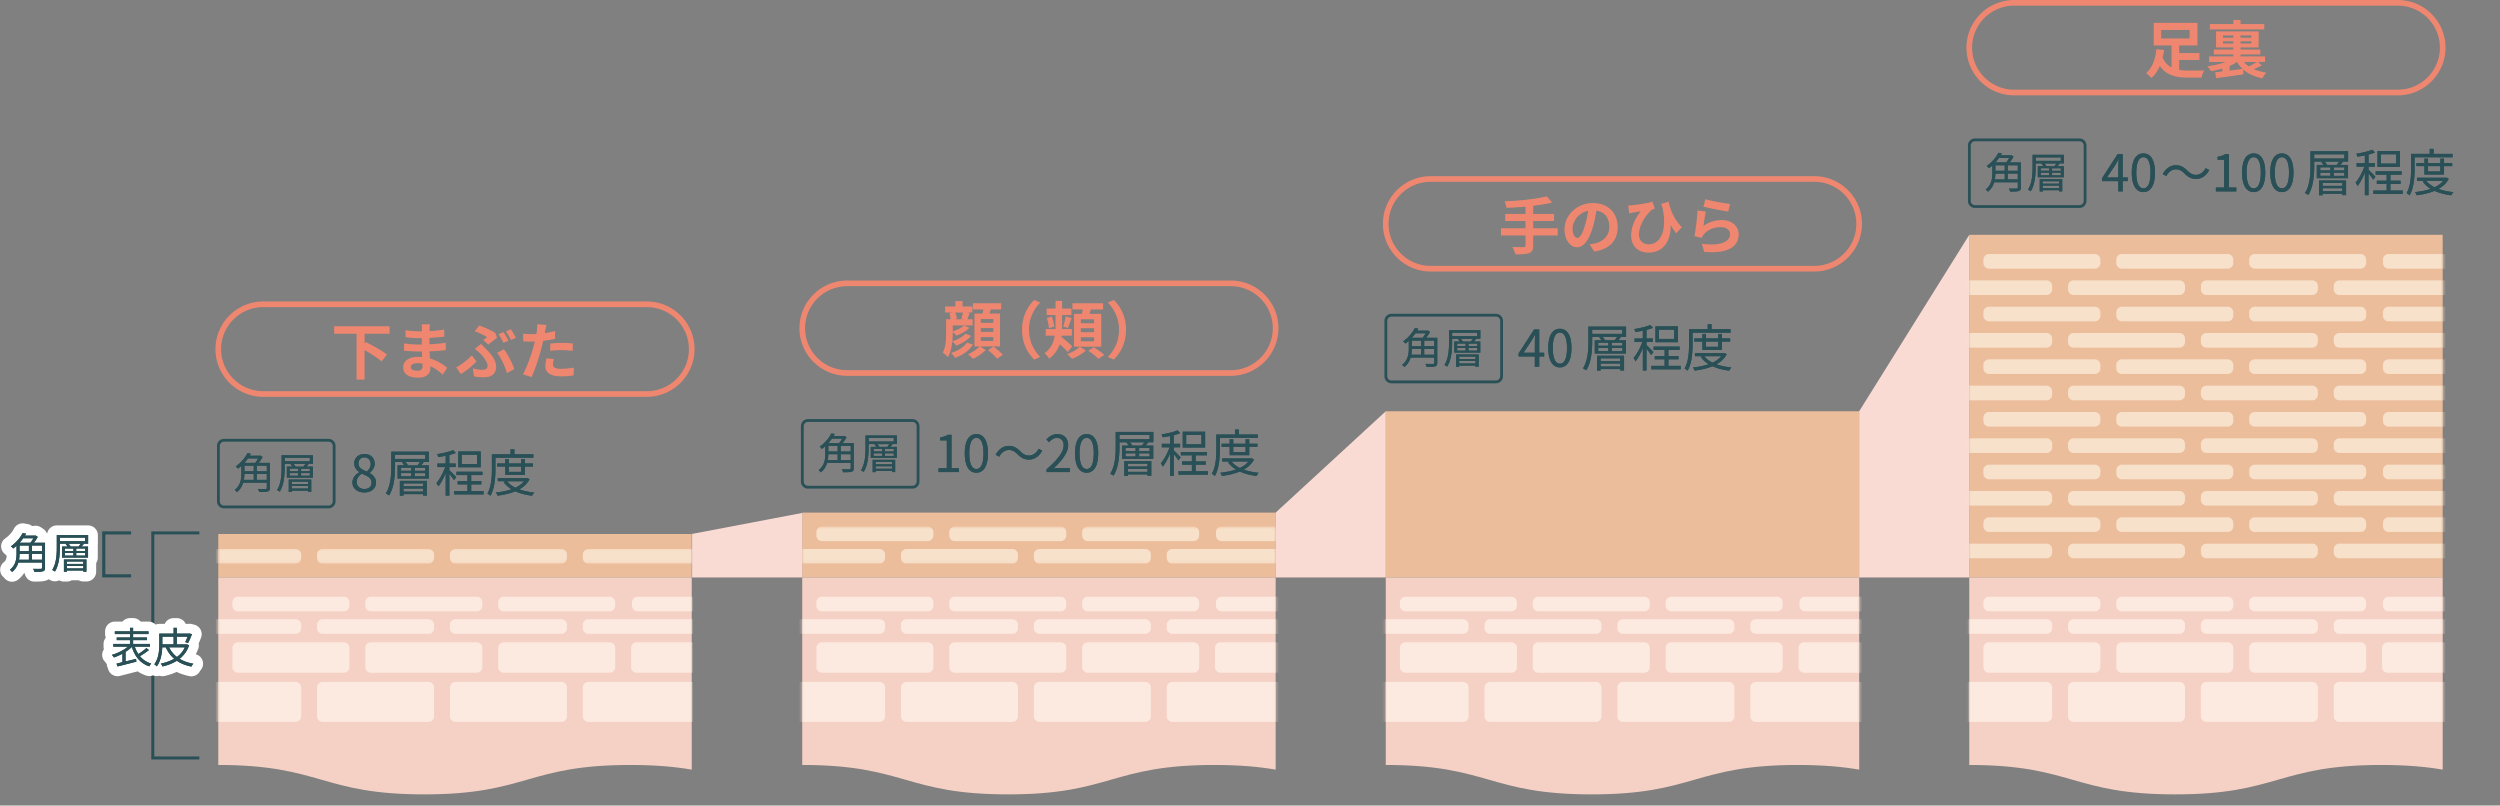
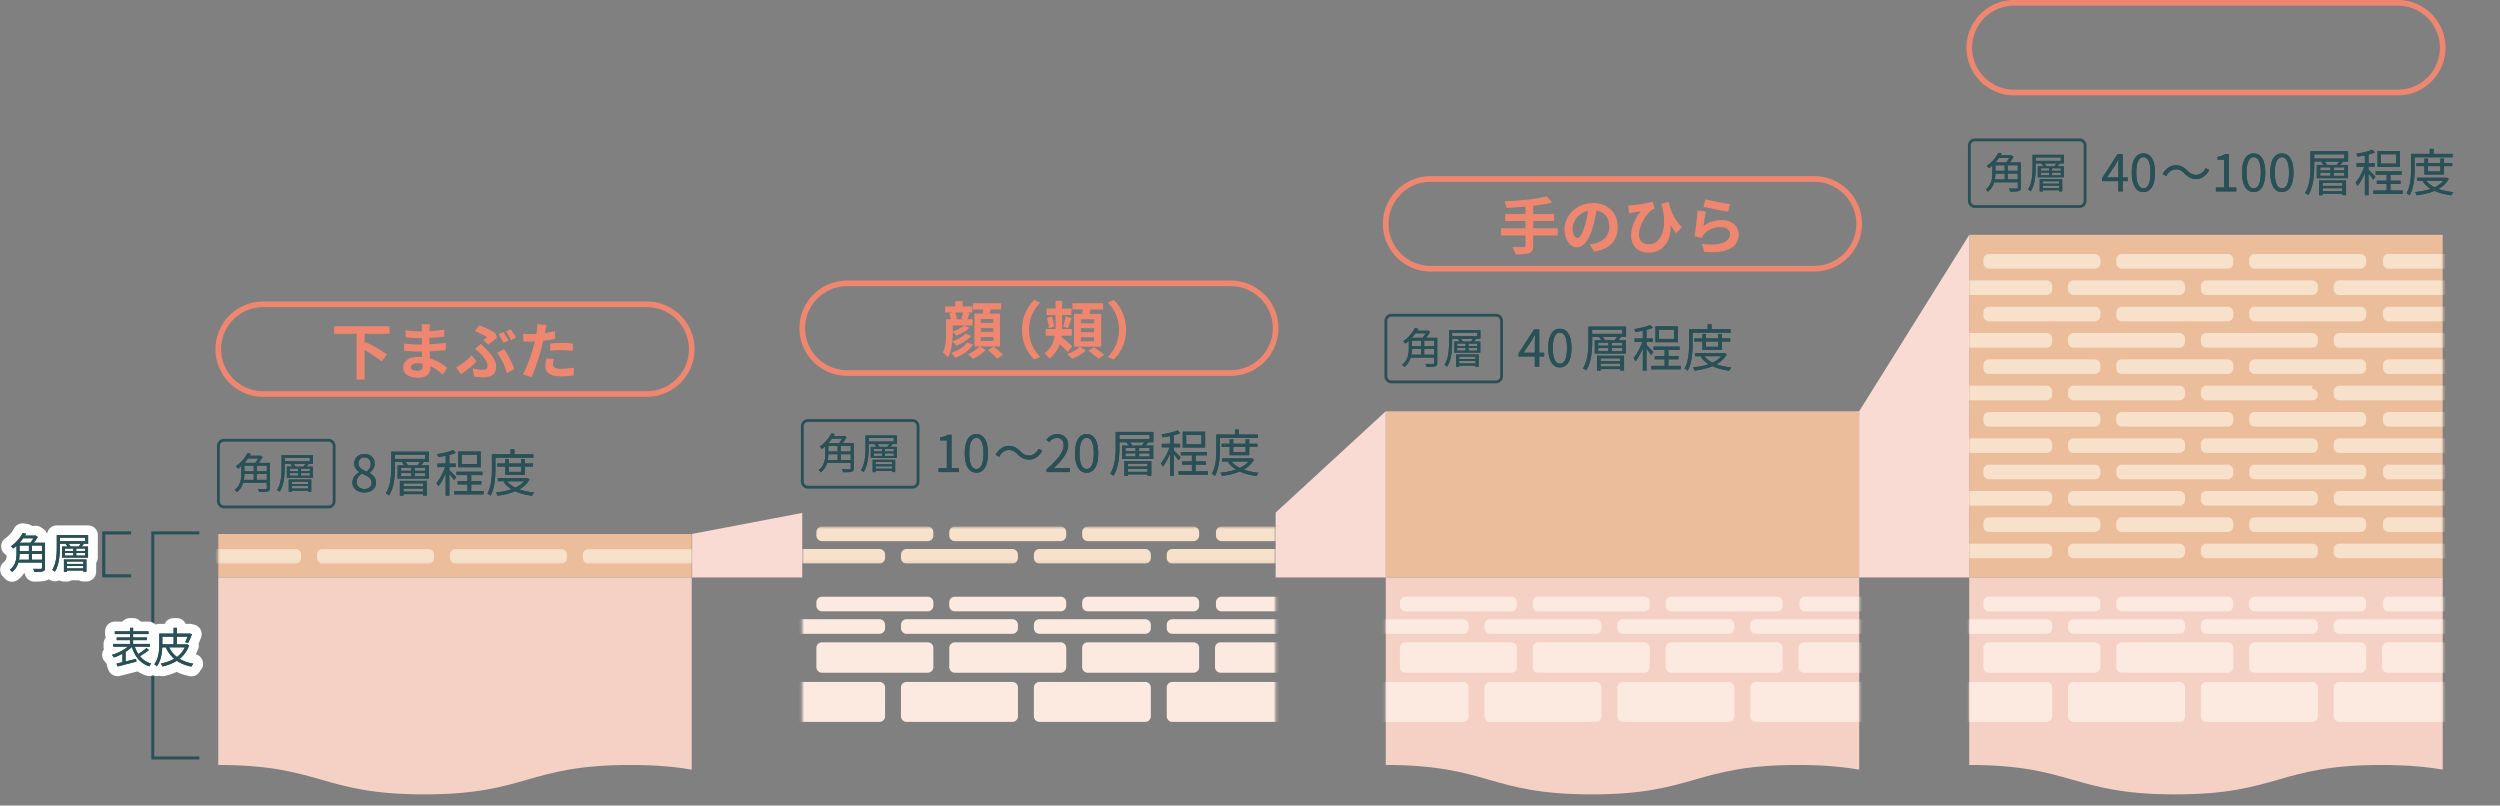
<svg xmlns="http://www.w3.org/2000/svg" width="900" height="290" viewBox="0 0 900 290" fill="none">
  <rect x="0" y="0" width="900" height="290" fill="#808080" stroke="none" />
  <path d="M443.082 135.306H304.949c-9.463 0-17.168-7.701-17.168-17.161 0-9.459 7.705-17.161 17.168-17.161h138.133c9.463 0 17.167 7.702 17.167 17.161 0 9.46-7.704 17.161-17.167 17.161Zm-138.133-32.29c-8.345 0-15.135 6.788-15.135 15.129 0 8.342 6.79 15.129 15.135 15.129h138.133c8.345 0 15.135-6.787 15.135-15.129 0-8.341-6.79-15.129-15.135-15.129H304.949Z" fill="#EF8770" />
-   <path d="M459.23 184.535H288.805v23.349H459.23v-23.349Z" fill="#ECBD9B" />
-   <path d="M288.805 207.893v67.496c37.069 0 37.069 10.587 74.138 10.587 37.07 0 37.07-10.587 74.139-10.587 9.351 0 16.334.67 22.158 1.676v12.934-82.106H288.805Z" fill="#F5D1C5" />
  <mask id="a" style="mask-type:luminance" maskUnits="userSpaceOnUse" x="288" y="207" width="172" height="83">
    <path d="M459.23 207.893H288.805v82.106H459.23v-82.106Z" fill="#fff" />
  </mask>
  <g mask="url(#a)" fill="#FCEAE0">
    <path d="M333.976 214.822h-38.045c-1.122 0-2.033.91-2.033 2.032v1.199c0 1.123.911 2.032 2.033 2.032h38.045a2.032 2.032 0 0 0 2.033-2.032v-1.199c0-1.122-.91-2.032-2.033-2.032ZM381.812 214.822h-38.045c-1.122 0-2.033.91-2.033 2.032v1.199c0 1.123.911 2.032 2.033 2.032h38.045a2.032 2.032 0 0 0 2.033-2.032v-1.199c0-1.122-.91-2.032-2.033-2.032ZM429.656 214.822h-38.045c-1.123 0-2.033.91-2.033 2.032v1.199c0 1.123.91 2.032 2.033 2.032h38.045a2.032 2.032 0 0 0 2.033-2.032v-1.199c0-1.122-.91-2.032-2.033-2.032ZM477.82 214.822h-38.045c-1.123 0-2.033.91-2.033 2.032v1.199c0 1.123.91 2.032 2.033 2.032h38.045a2.032 2.032 0 0 0 2.033-2.032v-1.199c0-1.122-.91-2.032-2.033-2.032ZM316.594 222.91h-38.046c-1.122 0-2.032.91-2.032 2.032v1.199c0 1.122.91 2.032 2.032 2.032h38.046c1.122 0 2.032-.91 2.032-2.032v-1.199c0-1.122-.91-2.032-2.032-2.032ZM364.43 222.91h-38.046c-1.122 0-2.032.91-2.032 2.032v1.199c0 1.122.91 2.032 2.032 2.032h38.046c1.122 0 2.032-.91 2.032-2.032v-1.199c0-1.122-.91-2.032-2.032-2.032ZM412.273 222.91h-38.045c-1.123 0-2.033.91-2.033 2.032v1.199c0 1.122.91 2.032 2.033 2.032h38.045c1.123 0 2.033-.91 2.033-2.032v-1.199c0-1.122-.91-2.032-2.033-2.032ZM460.101 222.91h-38.045c-1.122 0-2.033.91-2.033 2.032v1.199c0 1.122.911 2.032 2.033 2.032h38.045c1.123 0 2.033-.91 2.033-2.032v-1.199c0-1.122-.91-2.032-2.033-2.032ZM333.976 231.23h-38.045c-1.122 0-2.033.91-2.033 2.033v6.888c0 1.123.911 2.032 2.033 2.032h38.045a2.032 2.032 0 0 0 2.033-2.032v-6.888c0-1.123-.91-2.033-2.033-2.033ZM381.812 231.23h-38.045c-1.122 0-2.033.91-2.033 2.033v6.888c0 1.123.911 2.032 2.033 2.032h38.045a2.032 2.032 0 0 0 2.033-2.032v-6.888c0-1.123-.91-2.033-2.033-2.033ZM429.656 231.23h-38.045c-1.123 0-2.033.91-2.033 2.033v6.888c0 1.123.91 2.032 2.033 2.032h38.045a2.032 2.032 0 0 0 2.033-2.032v-6.888c0-1.123-.91-2.033-2.033-2.033ZM477.484 231.23h-38.045c-1.123 0-2.033.91-2.033 2.033v6.888c0 1.123.91 2.032 2.033 2.032h38.045a2.032 2.032 0 0 0 2.033-2.032v-6.888c0-1.123-.91-2.033-2.033-2.033ZM316.594 245.496h-38.046c-1.122 0-2.032.91-2.032 2.032v10.323c0 1.123.91 2.032 2.032 2.032h38.046a2.032 2.032 0 0 0 2.032-2.032v-10.323c0-1.122-.91-2.032-2.032-2.032ZM364.43 245.496h-38.046c-1.122 0-2.032.91-2.032 2.032v10.323c0 1.123.91 2.032 2.032 2.032h38.046a2.032 2.032 0 0 0 2.032-2.032v-10.323c0-1.122-.91-2.032-2.032-2.032ZM412.273 245.496h-38.045c-1.123 0-2.033.91-2.033 2.032v10.323c0 1.123.91 2.032 2.033 2.032h38.045a2.032 2.032 0 0 0 2.033-2.032v-10.323c0-1.122-.91-2.032-2.033-2.032ZM460.101 245.496h-38.045c-1.122 0-2.033.91-2.033 2.032v10.323c0 1.123.911 2.032 2.033 2.032h38.045a2.032 2.032 0 0 0 2.033-2.032v-10.323c0-1.122-.91-2.032-2.033-2.032Z" />
  </g>
  <mask id="b" style="mask-type:luminance" maskUnits="userSpaceOnUse" x="288" y="189" width="172" height="14">
    <path d="M459.23 189.543H288.805v13.351H459.23v-13.351Z" fill="#fff" />
  </mask>
  <g mask="url(#b)" fill="#F7E1CB">
    <path d="M333.976 189.543h-38.045c-1.122 0-2.033.91-2.033 2.032v1.199c0 1.122.911 2.032 2.033 2.032h38.045c1.123 0 2.033-.91 2.033-2.032v-1.199c0-1.122-.91-2.032-2.033-2.032ZM381.812 189.543h-38.045c-1.122 0-2.033.91-2.033 2.032v1.199c0 1.122.911 2.032 2.033 2.032h38.045c1.123 0 2.033-.91 2.033-2.032v-1.199c0-1.122-.91-2.032-2.033-2.032ZM429.656 189.543h-38.045c-1.123 0-2.033.91-2.033 2.032v1.199c0 1.122.91 2.032 2.033 2.032h38.045c1.123 0 2.033-.91 2.033-2.032v-1.199c0-1.122-.91-2.032-2.033-2.032ZM477.82 189.543h-38.045c-1.123 0-2.033.91-2.033 2.032v1.199c0 1.122.91 2.032 2.033 2.032h38.045c1.123 0 2.033-.91 2.033-2.032v-1.199c0-1.122-.91-2.032-2.033-2.032ZM316.594 197.631h-38.046c-1.122 0-2.032.91-2.032 2.032v1.199c0 1.122.91 2.032 2.032 2.032h38.046c1.122 0 2.032-.91 2.032-2.032v-1.199c0-1.122-.91-2.032-2.032-2.032ZM364.43 197.631h-38.046c-1.122 0-2.032.91-2.032 2.032v1.199c0 1.122.91 2.032 2.032 2.032h38.046c1.122 0 2.032-.91 2.032-2.032v-1.199c0-1.122-.91-2.032-2.032-2.032ZM412.273 197.631h-38.045c-1.123 0-2.033.91-2.033 2.032v1.199c0 1.122.91 2.032 2.033 2.032h38.045c1.123 0 2.033-.91 2.033-2.032v-1.199c0-1.122-.91-2.032-2.033-2.032ZM460.101 197.631h-38.045c-1.122 0-2.033.91-2.033 2.032v1.199c0 1.122.911 2.032 2.033 2.032h38.045c1.123 0 2.033-.91 2.033-2.032v-1.199c0-1.122-.91-2.032-2.033-2.032Z" />
  </g>
  <path d="M349.596 120.95c-1.322 1.494-3.355 2.723-5.327 3.485a7.982 7.982 0 0 0-1.453-1.493c-.203 1.991-.651 4.115-1.565 5.628-.356-.447-1.362-1.32-1.86-1.605 1.138-2.083 1.209-4.958 1.209-7.133v-4.897h1.657c-.092-.65-.264-1.524-.488-2.215l1.138-.223h-2.663v-2.165h3.67v-1.92h2.592v1.92h3.537v2.165h-1.86l.894.183c-.335.853-.599 1.656-.823 2.255h1.88v2.215h-7.155v2.144c1.473-.447 3.171-1.27 4.045-2.103l1.992.823c-1.23 1.229-3.09 2.194-4.736 2.814a8.862 8.862 0 0 0-1.301-1.321v.336c0 .914-.041 1.971-.133 3.038 1.749-.58 3.731-1.606 4.768-2.754l1.992.803-.01.02Zm.67 3.089c-1.362 2.195-3.689 3.78-6.444 4.785-.315-.558-.915-1.3-1.433-1.767 2.348-.712 4.584-2.053 5.682-3.729l2.195.711Zm-6.373-11.532c.265.711.539 1.636.58 2.235l-.895.203h3.71l-1.25-.244c.224-.63.468-1.493.63-2.194h-2.775Zm8.925 12.202 2.033 1.301c-1.139 1.158-3.04 2.459-4.585 3.201a14.674 14.674 0 0 0-1.768-1.677c1.494-.65 3.242-1.859 4.137-2.814h-1.83v-11.847h2.948a14.7 14.7 0 0 0 .223-1.474h-3.73v-2.235H360.4v2.235h-3.73c-.152.518-.315 1.006-.468 1.474h3.802v11.847h-7.176l-.01-.011Zm.264-8.473h4.513v-1.362h-4.513v1.362Zm0 3.241h4.513v-1.382h-4.513v1.382Zm0 3.261h4.513v-1.381h-4.513v1.381Zm4.584 2.032c1.118.854 2.612 2.104 3.375 2.947l-2.084 1.412c-.671-.853-2.124-2.164-3.242-3.109l1.941-1.25h.01ZM367.93 118.716c0-4.786 1.992-8.362 4.401-10.73l2.124.935c-2.236 2.418-4.005 5.497-4.005 9.795s1.769 7.376 4.005 9.794l-2.124.935c-2.419-2.367-4.401-5.944-4.401-10.729ZM384.368 126.721c-.63-.762-1.748-1.829-2.886-2.814-.651 1.951-1.789 3.729-3.781 5.212-.356-.599-1.139-1.524-1.678-1.94 2.328-1.718 3.314-3.912 3.69-6.33h-3.263v-2.388h3.517c.02-.488.021-1.006.021-1.494v-3.536h-3.202v-2.367h3.202v-2.753h2.368v2.753h3.354v2.367h-3.354v3.557c0 .487 0 .985-.021 1.473h3.517v2.388h-3.689l-.041.467c1.382 1.097 3.039 2.459 3.873 3.394l-1.606 2.011h-.021Zm-5.722-12.761c.427 1.138.782 2.641.854 3.617l-1.881.559c-.04-.986-.356-2.5-.762-3.668l1.789-.518v.01Zm4.096 3.597c.335-.986.742-2.551.895-3.628l2.144.559c-.467 1.25-.965 2.662-1.362 3.597l-1.677-.539v.011Zm8.142 8.646c-1.21 1.138-3.243 2.327-4.961 2.977-.376-.467-1.158-1.229-1.748-1.697 1.677-.579 3.598-1.717 4.544-2.662l2.165 1.382Zm-1.362-13.208c.091-.519.183-1.077.244-1.586h-3.69v-2.235h11.028v2.235h-4.431c-.153.559-.336 1.098-.488 1.586h4.248v11.806h-9.778v-11.806h2.867Zm4.36 1.94h-4.787v1.433h4.787v-1.433Zm0 3.221h-4.787v1.433h4.787v-1.433Zm0 3.262h-4.787v1.452h4.787v-1.452Zm-.071 3.576c1.189.782 2.866 1.971 3.73 2.774l-2.124 1.412c-.762-.803-2.389-2.083-3.619-2.926l2.013-1.25v-.01ZM405.369 118.716c0 4.785-1.992 8.362-4.401 10.729l-2.124-.935c2.236-2.418 4.004-5.496 4.004-9.794s-1.768-7.377-4.004-9.795l2.124-.935c2.419 2.368 4.401 5.944 4.401 10.73ZM232.871 142.855H94.738c-9.463 0-17.168-7.701-17.168-17.161 0-9.459 7.705-17.161 17.168-17.161H232.87c9.463 0 17.168 7.702 17.168 17.161 0 9.46-7.705 17.161-17.168 17.161Zm-138.133-32.29c-8.345 0-15.135 6.787-15.135 15.129 0 8.342 6.79 15.129 15.135 15.129H232.87c8.345 0 15.135-6.787 15.135-15.129 0-8.342-6.79-15.129-15.135-15.129H94.738Z" fill="#EF8770" />
  <path d="M249.011 192.236H78.586v15.658H249.01v-15.658Z" fill="#ECBD9B" />
  <path d="M78.586 207.893v67.496c37.069 0 37.069 10.587 74.139 10.587 37.069 0 37.069-10.587 74.138-10.587 9.351 0 16.334.67 22.158 1.676v12.934-82.106H78.586Z" fill="#F5D1C5" />
  <mask id="c" style="mask-type:luminance" maskUnits="userSpaceOnUse" x="78" y="207" width="172" height="83">
    <path d="M249.011 207.893H78.586v82.106H249.01v-82.106Z" fill="#fff" />
  </mask>
  <g mask="url(#c)" fill="#FCEAE0">
-     <path d="M123.75 214.822H85.705c-1.123 0-2.033.91-2.033 2.032v1.199c0 1.123.91 2.032 2.033 2.032h38.045a2.032 2.032 0 0 0 2.033-2.032v-1.199c0-1.122-.91-2.032-2.033-2.032ZM171.594 214.822h-38.046c-1.122 0-2.032.91-2.032 2.032v1.199c0 1.123.91 2.032 2.032 2.032h38.046a2.032 2.032 0 0 0 2.032-2.032v-1.199c0-1.122-.91-2.032-2.032-2.032ZM219.429 214.822h-38.045c-1.122 0-2.032.91-2.032 2.032v1.199c0 1.123.91 2.032 2.032 2.032h38.045a2.032 2.032 0 0 0 2.033-2.032v-1.199c0-1.122-.91-2.032-2.033-2.032ZM267.609 214.822h-38.045c-1.123 0-2.033.91-2.033 2.032v1.199c0 1.123.91 2.032 2.033 2.032h38.045a2.032 2.032 0 0 0 2.033-2.032v-1.199c0-1.122-.91-2.032-2.033-2.032ZM106.383 222.91H68.338c-1.123 0-2.033.91-2.033 2.032v1.199c0 1.122.91 2.032 2.033 2.032h38.045c1.122 0 2.032-.91 2.032-2.032v-1.199c0-1.122-.91-2.032-2.032-2.032ZM154.219 222.91h-38.046c-1.122 0-2.032.91-2.032 2.032v1.199c0 1.122.91 2.032 2.032 2.032h38.046c1.122 0 2.032-.91 2.032-2.032v-1.199c0-1.122-.91-2.032-2.032-2.032ZM202.062 222.91h-38.045c-1.122 0-2.033.91-2.033 2.032v1.199c0 1.122.911 2.032 2.033 2.032h38.045c1.123 0 2.033-.91 2.033-2.032v-1.199c0-1.122-.91-2.032-2.033-2.032ZM249.89 222.91h-38.045c-1.122 0-2.033.91-2.033 2.032v1.199c0 1.122.911 2.032 2.033 2.032h38.045c1.123 0 2.033-.91 2.033-2.032v-1.199c0-1.122-.91-2.032-2.033-2.032ZM123.75 231.23H85.705c-1.123 0-2.033.91-2.033 2.033v6.888c0 1.123.91 2.032 2.033 2.032h38.045a2.032 2.032 0 0 0 2.033-2.032v-6.888c0-1.123-.91-2.033-2.033-2.033ZM171.594 231.23h-38.046c-1.122 0-2.032.91-2.032 2.033v6.888c0 1.123.91 2.032 2.032 2.032h38.046a2.032 2.032 0 0 0 2.032-2.032v-6.888c0-1.123-.91-2.033-2.032-2.033ZM219.429 231.23h-38.045c-1.122 0-2.032.91-2.032 2.033v6.888c0 1.123.91 2.032 2.032 2.032h38.045a2.032 2.032 0 0 0 2.033-2.032v-6.888c0-1.123-.91-2.033-2.033-2.033ZM267.273 231.23h-38.045c-1.123 0-2.033.91-2.033 2.033v6.888c0 1.123.91 2.032 2.033 2.032h38.045a2.032 2.032 0 0 0 2.033-2.032v-6.888c0-1.123-.91-2.033-2.033-2.033ZM106.383 245.496H68.338c-1.123 0-2.033.91-2.033 2.032v10.323c0 1.123.91 2.032 2.033 2.032h38.045a2.032 2.032 0 0 0 2.032-2.032v-10.323c0-1.122-.91-2.032-2.032-2.032ZM154.219 245.496h-38.046c-1.122 0-2.032.91-2.032 2.032v10.323c0 1.123.91 2.032 2.032 2.032h38.046a2.032 2.032 0 0 0 2.032-2.032v-10.323c0-1.122-.91-2.032-2.032-2.032ZM202.062 245.496h-38.045c-1.122 0-2.033.91-2.033 2.032v10.323c0 1.123.911 2.032 2.033 2.032h38.045a2.032 2.032 0 0 0 2.033-2.032v-10.323c0-1.122-.91-2.032-2.033-2.032ZM249.89 245.496h-38.045c-1.122 0-2.033.91-2.033 2.032v10.323c0 1.123.911 2.032 2.033 2.032h38.045a2.032 2.032 0 0 0 2.033-2.032v-10.323c0-1.122-.91-2.032-2.033-2.032Z" />
-   </g>
+     </g>
  <mask id="d" style="mask-type:luminance" maskUnits="userSpaceOnUse" x="78" y="197" width="172" height="6">
    <path d="M249.011 197.275H78.586v5.578H249.01v-5.578Z" fill="#fff" />
  </mask>
  <g mask="url(#d)" fill="#F7E1CB">
    <path d="M106.383 197.631H68.338c-1.123 0-2.033.91-2.033 2.032v1.199c0 1.122.91 2.032 2.033 2.032h38.045c1.122 0 2.032-.91 2.032-2.032v-1.199c0-1.122-.91-2.032-2.032-2.032ZM154.219 197.631h-38.046c-1.122 0-2.032.91-2.032 2.032v1.199c0 1.122.91 2.032 2.032 2.032h38.046c1.122 0 2.032-.91 2.032-2.032v-1.199c0-1.122-.91-2.032-2.032-2.032ZM202.062 197.631h-38.045c-1.122 0-2.033.91-2.033 2.032v1.199c0 1.122.911 2.032 2.033 2.032h38.045c1.123 0 2.033-.91 2.033-2.032v-1.199c0-1.122-.91-2.032-2.033-2.032ZM249.89 197.631h-38.045c-1.122 0-2.033.91-2.033 2.032v1.199c0 1.122.911 2.032 2.033 2.032h38.045c1.123 0 2.033-.91 2.033-2.032v-1.199c0-1.122-.91-2.032-2.033-2.032Z" />
  </g>
  <path d="M71.76 273.418h-17.3v-82.117h17.3v1.087H55.549v79.942h16.213v1.088Z" fill="#295056" />
  <path d="M53.607 234.026a27.319 27.319 0 0 1-3.233 2.195c1.017 1.25 2.389 2.164 4.097 2.682-.254.214-.58.681-.732.986-3.243-1.097-5.194-3.546-6.272-6.99-.62.63-1.402 1.229-2.256 1.778v3.444c1.21-.295 2.5-.61 3.77-.935l.123 1.006c-2.389.64-4.99 1.28-6.8 1.738l-.366-1.037c.61-.132 1.342-.305 2.134-.508v-3.038c-1.016.549-2.083 1.026-3.059 1.341-.183-.294-.508-.68-.732-.934 1.982-.559 4.28-1.697 5.774-2.957h-5.276v-.986h6.018v-1.371h-4.778v-.945h4.778v-1.23h-5.459v-.985h5.459v-1.27h1.128v1.27h5.55v.985h-5.55v1.23h4.97v.945h-4.97v1.371h6.068v.986h-5.458c.315.975.732 1.88 1.28 2.662.976-.62 2.155-1.473 2.877-2.164l.894.701.02.03ZM68.061 232.349c-.721 2.063-1.91 3.638-3.394 4.817 1.372.853 3.039 1.442 4.94 1.767-.245.255-.57.732-.722 1.047-2.043-.427-3.802-1.107-5.235-2.103-1.524.975-3.273 1.615-5.133 2.052a4.232 4.232 0 0 0-.65-1.036c1.768-.346 3.415-.935 4.848-1.748-1.29-1.087-2.287-2.459-3.029-4.115h-1.27c-.092 2.205-.509 4.938-1.982 6.859-.183-.224-.64-.61-.895-.742 1.616-2.114 1.8-5.111 1.8-7.316v-3.729h5.153v-2.082h1.158v2.082h4.391l.214-.04.853.223c-.427 1.138-.945 2.398-1.402 3.181l-1.037-.315c.274-.508.58-1.23.874-1.951H63.65v2.774h3.466l.214-.041.742.427-.01-.011Zm-9.615-.386h4.046v-2.773h-4.046v2.773Zm2.43 1.067c.67 1.372 1.616 2.561 2.815 3.475 1.22-.884 2.195-2.022 2.836-3.475h-5.652Z" stroke="#fff" stroke-width="7" stroke-linecap="round" stroke-linejoin="round" />
  <path d="M53.607 234.026a27.319 27.319 0 0 1-3.233 2.195c1.017 1.25 2.389 2.164 4.097 2.682-.254.214-.58.681-.732.986-3.243-1.097-5.194-3.546-6.272-6.99-.62.63-1.402 1.229-2.256 1.778v3.444c1.21-.295 2.5-.61 3.77-.935l.123 1.006c-2.389.64-4.99 1.28-6.8 1.738l-.366-1.037c.61-.132 1.342-.305 2.134-.508v-3.038c-1.016.549-2.083 1.026-3.059 1.341-.183-.294-.508-.68-.732-.934 1.982-.559 4.28-1.697 5.774-2.957h-5.276v-.986h6.018v-1.371h-4.778v-.945h4.778v-1.23h-5.459v-.985h5.459v-1.27h1.128v1.27h5.55v.985h-5.55v1.23h4.97v.945h-4.97v1.371h6.068v.986h-5.458c.315.975.732 1.88 1.28 2.662.976-.62 2.155-1.473 2.877-2.164l.894.701.02.03ZM68.061 232.349c-.721 2.063-1.91 3.638-3.394 4.817 1.372.853 3.039 1.442 4.94 1.767-.245.255-.57.732-.722 1.047-2.043-.427-3.802-1.107-5.235-2.103-1.524.975-3.273 1.615-5.133 2.052a4.232 4.232 0 0 0-.65-1.036c1.768-.346 3.415-.935 4.848-1.748-1.29-1.087-2.287-2.459-3.029-4.115h-1.27c-.092 2.205-.509 4.938-1.982 6.859-.183-.224-.64-.61-.895-.742 1.616-2.114 1.8-5.111 1.8-7.316v-3.729h5.153v-2.082h1.158v2.082h4.391l.214-.04.853.223c-.427 1.138-.945 2.398-1.402 3.181l-1.037-.315c.274-.508.58-1.23.874-1.951H63.65v2.774h3.466l.214-.041.742.427-.01-.011Zm-9.615-.386h4.046v-2.773h-4.046v2.773Zm2.43 1.067c.67 1.372 1.616 2.561 2.815 3.475 1.22-.884 2.195-2.022 2.836-3.475h-5.652Z" fill="#295056" />
  <path d="M53.607 234.026a27.319 27.319 0 0 1-3.233 2.195c1.017 1.25 2.389 2.164 4.097 2.682-.254.214-.58.681-.732.986-3.243-1.097-5.194-3.546-6.272-6.99-.62.63-1.402 1.229-2.256 1.778v3.444c1.21-.295 2.5-.61 3.77-.935l.123 1.006c-2.389.64-4.99 1.28-6.8 1.738l-.366-1.037c.61-.132 1.342-.305 2.134-.508v-3.038c-1.016.549-2.083 1.026-3.059 1.341-.183-.294-.508-.68-.732-.934 1.982-.559 4.28-1.697 5.774-2.957h-5.276v-.986h6.018v-1.371h-4.778v-.945h4.778v-1.23h-5.459v-.985h5.459v-1.27h1.128v1.27h5.55v.985h-5.55v1.23h4.97v.945h-4.97v1.371h6.068v.986h-5.458c.315.975.732 1.88 1.28 2.662.976-.62 2.155-1.473 2.877-2.164l.894.701.02.03ZM68.061 232.349c-.721 2.063-1.91 3.638-3.394 4.817 1.372.853 3.039 1.442 4.94 1.767-.245.255-.57.732-.722 1.047-2.043-.427-3.802-1.107-5.235-2.103-1.524.975-3.273 1.615-5.133 2.052a4.232 4.232 0 0 0-.65-1.036c1.768-.346 3.415-.935 4.848-1.748-1.29-1.087-2.287-2.459-3.029-4.115h-1.27c-.092 2.205-.509 4.938-1.982 6.859-.183-.224-.64-.61-.895-.742 1.616-2.114 1.8-5.111 1.8-7.316v-3.729h5.153v-2.082h1.158v2.082h4.391l.214-.04.853.223c-.427 1.138-.945 2.398-1.402 3.181l-1.037-.315c.274-.508.58-1.23.874-1.951H63.65v2.774h3.466l.214-.041.742.427-.01-.011Zm-9.615-.386h4.046v-2.773h-4.046v2.773Zm2.43 1.067c.67 1.372 1.616 2.561 2.815 3.475 1.22-.884 2.195-2.022 2.836-3.475h-5.652ZM47.18 207.873H36.78v-16.592H47.18v1.138h-9.26v14.316h9.26v1.138Z" fill="#295056" />
  <path d="M16.21 204.408c0 .731-.184 1.097-.753 1.26-.559.183-1.535.203-3.09.203a3.982 3.982 0 0 0-.437-1.097c1.23.04 2.42.04 2.755.02.315 0 .426-.091.426-.396v-1.89H6.624c-.386 1.25-1.067 2.469-2.287 3.414-.142-.244-.549-.64-.782-.803 2.155-1.656 2.398-4.003 2.398-5.944v-2.682c-.386.345-.792.671-1.22.985-.203-.274-.548-.65-.823-.802 2.023-1.392 3.477-3.262 4.239-4.776l1.24.214c-.142.223-.274.467-.417.711h3.67l.183-.061.762.508c-.346.681-.874 1.463-1.393 2.113h4.015v9.023Zm-9.159-5.019c-.02.67-.06 1.392-.203 2.113h3.557v-2.113H7.051Zm1.291-5.619a16.526 16.526 0 0 1-1.29 1.615h3.912c.366-.467.763-1.066 1.068-1.615h-3.69Zm-1.29 4.643h3.353v-2.012H7.051v2.012Zm8.06-2.012h-3.609v2.012h3.608v-2.012Zm0 5.101v-2.113h-3.609v2.113h3.608ZM31.728 195.741h-1.91l.325.112c-.244.315-.509.62-.763.894h2.318v3.983h-9.372v-3.983h1.992a5.53 5.53 0 0 0-.67-.874l.366-.132h-2.46v1.311c0 2.581-.224 6.269-1.779 8.718a5.46 5.46 0 0 0-.986-.58c1.514-2.367 1.647-5.7 1.647-8.138v-4.4h11.292v3.089Zm-1.128-2.174h-9.036v1.26H30.6v-1.26Zm-7.593 7.834h8.111v4.419H29.98v-.426h-5.885v.457h-1.088v-4.45Zm.366-3.018h3.04v-.915h-3.04v.915Zm0 1.636h3.04v-.945h-3.04v.945Zm.722 2.144v.853h5.885v-.853h-5.885Zm5.885 2.458v-.894h-5.885v.894h5.885Zm-1.698-7.864c.244-.294.53-.681.763-1.006h-4.36c.304.325.589.701.731 1.006h2.866Zm2.328.722h-3.16v.914h3.16v-.914Zm0 1.595h-3.16v.945h3.16v-.945Z" stroke="#fff" stroke-width="7" stroke-linecap="round" stroke-linejoin="round" />
  <path d="M16.21 204.408c0 .731-.184 1.097-.753 1.26-.559.183-1.535.203-3.09.203a3.982 3.982 0 0 0-.437-1.097c1.23.04 2.42.04 2.755.02.315 0 .426-.091.426-.396v-1.89H6.624c-.386 1.25-1.067 2.469-2.287 3.414-.142-.244-.549-.64-.782-.803 2.155-1.656 2.398-4.003 2.398-5.944v-2.682c-.386.345-.792.671-1.22.985-.203-.274-.548-.65-.823-.802 2.023-1.392 3.477-3.262 4.239-4.776l1.24.214c-.142.223-.274.467-.417.711h3.67l.183-.061.762.508c-.346.681-.874 1.463-1.393 2.113h4.015v9.023Zm-9.159-5.019c-.02.67-.06 1.392-.203 2.113h3.557v-2.113H7.051Zm1.291-5.619a16.526 16.526 0 0 1-1.29 1.615h3.912c.366-.467.763-1.066 1.068-1.615h-3.69Zm-1.29 4.643h3.353v-2.012H7.051v2.012Zm8.06-2.012h-3.609v2.012h3.608v-2.012Zm0 5.101v-2.113h-3.609v2.113h3.608ZM31.728 195.741h-1.91l.325.112c-.244.315-.509.62-.763.894h2.318v3.983h-9.372v-3.983h1.992a5.53 5.53 0 0 0-.67-.874l.366-.132h-2.46v1.311c0 2.581-.224 6.269-1.779 8.718a5.46 5.46 0 0 0-.986-.58c1.514-2.367 1.647-5.7 1.647-8.138v-4.4h11.292v3.089Zm-1.128-2.174h-9.036v1.26H30.6v-1.26Zm-7.593 7.834h8.111v4.419H29.98v-.426h-5.885v.457h-1.088v-4.45Zm.366-3.018h3.04v-.915h-3.04v.915Zm0 1.636h3.04v-.945h-3.04v.945Zm.722 2.144v.853h5.885v-.853h-5.885Zm5.885 2.458v-.894h-5.885v.894h5.885Zm-1.698-7.864c.244-.294.53-.681.763-1.006h-4.36c.304.325.589.701.731 1.006h2.866Zm2.328.722h-3.16v.914h3.16v-.914Zm0 1.595h-3.16v.945h3.16v-.945Z" fill="#295056" />
  <path d="M16.21 204.408c0 .731-.184 1.097-.753 1.26-.559.183-1.535.203-3.09.203a3.982 3.982 0 0 0-.437-1.097c1.23.04 2.42.04 2.755.02.315 0 .426-.091.426-.396v-1.89H6.624c-.386 1.25-1.067 2.469-2.287 3.414-.142-.244-.549-.64-.782-.803 2.155-1.656 2.398-4.003 2.398-5.944v-2.682c-.386.345-.792.671-1.22.985-.203-.274-.548-.65-.823-.802 2.023-1.392 3.477-3.262 4.239-4.776l1.24.214c-.142.223-.274.467-.417.711h3.67l.183-.061.762.508c-.346.681-.874 1.463-1.393 2.113h4.015v9.023Zm-9.159-5.019c-.02.67-.06 1.392-.203 2.113h3.557v-2.113H7.051Zm1.291-5.619a16.526 16.526 0 0 1-1.29 1.615h3.912c.366-.467.763-1.066 1.068-1.615h-3.69Zm-1.29 4.643h3.353v-2.012H7.051v2.012Zm8.06-2.012h-3.609v2.012h3.608v-2.012Zm0 5.101v-2.113h-3.609v2.113h3.608ZM31.728 195.741h-1.91l.325.112c-.244.315-.509.62-.763.894h2.318v3.983h-9.372v-3.983h1.992a5.53 5.53 0 0 0-.67-.874l.366-.132h-2.46v1.311c0 2.581-.224 6.269-1.779 8.718a5.46 5.46 0 0 0-.986-.58c1.514-2.367 1.647-5.7 1.647-8.138v-4.4h11.292v3.089Zm-1.128-2.174h-9.036v1.26H30.6v-1.26Zm-7.593 7.834h8.111v4.419H29.98v-.426h-5.885v.457h-1.088v-4.45Zm.366-3.018h3.04v-.915h-3.04v.915Zm0 1.636h3.04v-.945h-3.04v.945Zm.722 2.144v.853h5.885v-.853h-5.885Zm5.885 2.458v-.894h-5.885v.894h5.885Zm-1.698-7.864c.244-.294.53-.681.763-1.006h-4.36c.304.325.589.701.731 1.006h2.866Zm2.328.722h-3.16v.914h3.16v-.914Zm0 1.595h-3.16v.945h3.16v-.945Z" fill="#295056" />
  <path d="M131.252 120.147v3.516l.447-.518c2.419 1.209 5.926 3.129 7.623 4.511l-1.972 2.438c-1.301-1.138-3.842-2.774-6.109-4.064v10.618h-2.866v-16.501h-8.07v-2.682h19.932v2.682h-8.996.011ZM159.386 134.88c-1.189-1.117-2.703-2.255-4.472-3.058.02.295.02.559.02.782 0 1.9-1.433 3.353-4.36 3.353-3.537 0-5.418-1.341-5.418-3.688 0-2.347 2.053-3.8 5.479-3.8.467 0 .915.02 1.362.071a70.923 70.923 0 0 1-.092-2.012h-1.138c-1.301 0-3.852-.111-5.326-.294l.02-2.612c1.271.244 4.157.407 5.347.407h1.047v-2.307h-1.047c-1.413 0-3.538-.132-4.808-.335l-.02-2.53c1.382.264 3.445.427 4.807.427h1.098v-1.006c0-.406-.02-1.097-.112-1.524h3.019a13.358 13.358 0 0 0-.152 1.565l-.021.873c1.718-.071 3.354-.243 5.276-.538l.071 2.55c-1.454.132-3.243.315-5.367.427l-.02 2.306c2.236-.091 4.096-.294 5.905-.518v2.611c-1.992.224-3.71.376-5.855.447.041.823.092 1.728.153 2.571 2.795.803 4.919 2.276 6.19 3.353l-1.586 2.479Zm-7.288-3.983a11.688 11.688 0 0 0-1.809-.152c-1.565 0-2.419.599-2.419 1.361 0 .823.783 1.362 2.307 1.362 1.19 0 1.942-.356 1.942-1.636 0-.244 0-.559-.021-.935ZM165.911 134.676l-1.677-2.418c1.901-1.006 4.32-2.886 5.631-4.339l1.678 2.195a29.093 29.093 0 0 1-5.632 4.562Zm4.29-2.083c1.209.356 2.348.539 3.425.539 1.078 0 1.901-.397 1.901-1.453 0-1.342-1.545-3.353-2.531-4.319a21.597 21.597 0 0 0-2.053-1.747l2.195-1.829c.651.671 1.23 1.209 1.789 1.788 2.369 2.388 3.67 4.379 3.67 6.411 0 2.977-2.104 3.841-4.402 3.841-1.209 0-2.5-.112-3.557-.315l-.427-2.926-.01.01Zm3.761-10.191a19.612 19.612 0 0 0 1.382-1.026c-.966-.65-2.755-1.544-4.432-2.144l1.657-2.052c1.83.67 4.188 1.696 5.702 2.641l.671 1.748c-.6.488-2.307 1.859-3.171 2.479l-1.809-1.636v-.01Zm8.497 11.898c-.539-2.215-2.013-5.405-3.486-7.285l2.419-1.28c1.362 1.697 3.09 5.08 3.761 7.132l-2.684 1.433h-.01Zm.579-11.664-1.789.782c-.467-.914-1.158-2.255-1.768-3.129l1.768-.722c.58.823 1.362 2.236 1.789 3.069Zm2.684-1.026-1.789.762c-.447-.935-1.189-2.236-1.789-3.089l1.769-.721c.579.823 1.412 2.255 1.809 3.037v.011ZM199.83 121.976a43.71 43.71 0 0 1-4.29.711 50.294 50.294 0 0 1-.671 2.835c-.803 3.109-2.307 7.65-3.517 10.241l-3.11-1.026c1.322-2.215 2.999-6.858 3.822-9.967.152-.579.315-1.209.468-1.829-.519.02-1.007.041-1.454.041-1.077 0-1.901-.041-2.683-.092l-.071-2.774c1.138.132 1.88.183 2.795.183.65 0 1.301-.02 1.972-.071.091-.488.152-.914.203-1.27.112-.823.132-1.727.091-2.235l3.375.274c-.153.599-.356 1.585-.468 2.073l-.183.853a54.429 54.429 0 0 0 3.71-.731v2.794l.011-.01Zm-.448 7.264c-.183.63-.315 1.362-.315 1.86 0 .965.559 1.676 2.928 1.676 1.473 0 3.018-.152 4.604-.447l-.112 2.835c-1.25.152-2.754.315-4.513.315-3.73 0-5.631-1.301-5.631-3.536 0-1.006.203-2.073.376-2.947l2.663.244Zm-1.301-5.568c1.23-.111 2.816-.223 4.249-.223 1.25 0 2.592.071 3.893.203l-.071 2.662c-1.098-.132-2.46-.264-3.802-.264-1.545 0-2.886.071-4.269.244V123.672ZM653.144 97.744H515.011c-9.463 0-17.167-7.702-17.167-17.161 0-9.46 7.704-17.161 17.167-17.161h138.133c9.463 0 17.168 7.702 17.168 17.16 0 9.46-7.705 17.162-17.168 17.162Zm-138.133-32.29c-8.345 0-15.134 6.787-15.134 15.129 0 8.342 6.789 15.129 15.134 15.129h138.133c8.345 0 15.135-6.787 15.135-15.13 0-8.34-6.79-15.128-15.135-15.128H515.011Z" fill="#EF8770" />
  <path d="M560.784 84.758h-8.833v3.647c0 1.585-.406 2.276-1.453 2.703-1.078.406-2.683.468-4.96.447-.153-.762-.671-1.92-1.098-2.642 1.657.072 3.537.072 4.025.072.518-.02.712-.183.712-.63v-3.597h-8.833v-2.591h8.833v-2.611h-7.309v-2.55h7.309v-2.612c-2.328.203-4.676.335-6.861.427-.072-.691-.407-1.768-.671-2.347 5.387-.224 11.516-.823 15.185-1.788l1.921 2.214c-1.992.519-4.34.895-6.8 1.19v2.925h7.512v2.55h-7.512v2.612h8.833v2.591-.01ZM572.263 87.948a21.484 21.484 0 0 0 2.053-.356c2.836-.67 5.031-2.702 5.031-5.923s-1.657-5.345-4.625-5.853c-.315 1.88-.691 3.933-1.321 6.015-1.321 4.471-3.242 7.194-5.661 7.194-2.42 0-4.513-2.703-4.513-6.442 0-5.1 4.452-9.48 10.194-9.48 5.743 0 8.945 3.82 8.945 8.647 0 4.826-2.866 7.956-8.457 8.81l-1.657-2.612h.011Zm-1.718-6.706c.518-1.636.915-3.536 1.189-5.365-3.669.762-5.611 3.983-5.611 6.412 0 2.235.895 3.332 1.718 3.332.915 0 1.809-1.382 2.704-4.379ZM603.436 83.995a27.39 27.39 0 0 1-2.013-2.997c.203 5.1-2.216 9.947-7.989 9.947-3.69 0-6.221-2.368-6.221-6.168 0-3.332 1.718-6.685 3.487-8.697-.854.112-2.084.315-2.867.467-.427.092-.782.183-1.301.295l-.376-2.886c.376 0 .824-.02 1.25-.07 2.328-.184 6.038-.783 7.492-1.27l.823 2.458c-.315.132-.783.295-1.098.488-1.525 1.189-4.584 5.1-4.584 8.83 0 2.438 1.586 3.555 3.507 3.555 4.289 0 6.728-5.12 4.94-13.208-.153-.427-.316-.854-.468-1.3l2.683-.824c.6 2.774 1.86 6.239 4.767 9.165l-2.053 2.215h.021ZM613.273 81.333c2.012-1.453 4.208-2.103 6.505-2.103 3.893 0 6.149 2.387 6.149 5.08 0 4.044-3.201 7.153-12.41 6.35l-.854-2.906c6.637.935 10.154-.69 10.154-3.515 0-1.433-1.362-2.48-3.313-2.48-2.501 0-4.717.915-6.109 2.591-.407.488-.651.854-.823 1.301l-2.572-.65c.427-2.164.966-6.483 1.098-9.236l2.998.406c-.295 1.23-.671 3.892-.823 5.162Zm.691-9.612c2.104.65 6.912 1.494 8.853 1.717l-.671 2.723c-2.236-.294-7.176-1.32-8.904-1.768l.712-2.682.01.01ZM863.223 34.322H725.089c-9.463 0-17.167-7.702-17.167-17.161 0-9.46 7.704-17.161 17.167-17.161h138.134c9.463 0 17.167 7.702 17.167 17.161 0 9.46-7.704 17.161-17.167 17.161ZM725.089 2.032c-8.344 0-15.134 6.787-15.134 15.129 0 8.342 6.79 15.129 15.134 15.129h138.134c8.345 0 15.134-6.787 15.134-15.129 0-8.342-6.789-15.129-15.134-15.129H725.089Z" fill="#EF8770" />
-   <path d="M784.517 25.148c1.077.183 2.256.244 3.466.244.965.02 4.269 0 5.498-.02-.355.599-.782 1.829-.914 2.57h-4.747c-4.493 0-7.959-.802-10.286-4.227-.742 1.718-1.698 3.262-3.06 4.38-.406-.539-1.321-1.413-1.88-1.809 2.419-1.9 3.395-5.548 3.71-8.586l2.775.315a28.886 28.886 0 0 1-.539 2.662c.711 1.768 1.86 2.886 3.222 3.597V16.36h-6.424V8.221h15.745v8.138h-6.577v2.754h7.288v2.459h-7.288v3.576h.011Zm-6.506-11.309h10.246v-3.058h-10.246v3.058ZM814.278 23.522c-.935.488-1.992.986-2.927 1.362 1.301.579 2.815 1.026 4.543 1.27-.518.487-1.118 1.381-1.433 2.032-2.836-.56-5.143-1.606-6.912-3.17l.092 1.747c-3.426.488-7.136 1.006-9.819 1.382l-.376-2.123c.762-.092 1.636-.204 2.592-.316V24.68a31.84 31.84 0 0 1-4.096.935c-.265-.538-.854-1.32-1.301-1.768 2.307-.295 4.716-.823 6.688-1.544h-6.058V20.31h8.721v-.71h-7.024v-1.769h7.024v-.742h-6.221V11.3h15.338v5.791h-6.525v.742h7.115V19.6h-7.115v.711h8.833v1.992h-2.552l1.413 1.209v.01Zm.854-12.944h-19.587v-1.92h8.457V7.224h2.592v1.432h8.548v1.92h-.01Zm-14.85 2.997h3.71v-.823h-3.71v.823Zm3.71 2.103v-.823h-3.71v.823h3.71Zm3.334 9.124c-.783-.711-1.433-1.544-1.992-2.479h-.072a15.455 15.455 0 0 1-2.612 1.412v1.677l4.676-.6v-.01Zm3.171-12.05h-3.913v.823h3.913v-.823Zm0 2.103h-3.913v.823h3.913v-.823Zm-2.663 7.468a9.059 9.059 0 0 0 1.748 1.585c.935-.467 2.053-1.077 2.816-1.585h-4.564Z" fill="#EF8770" />
  <path d="M669.3 148.059H498.875v59.835H669.3v-59.835Z" fill="#ECBD9B" />
  <path d="M498.875 207.893v67.496c37.069 0 37.069 10.587 74.139 10.587 37.069 0 37.069-10.587 74.138-10.587 9.351 0 16.334.67 22.158 1.676v12.934-82.106H498.875Z" fill="#F5D1C5" />
  <mask id="e" style="mask-type:luminance" maskUnits="userSpaceOnUse" x="498" y="207" width="172" height="83">
    <path d="M669.3 207.893H498.875v82.106H669.3v-82.106Z" fill="#fff" />
  </mask>
  <g mask="url(#e)" fill="#FCEAE0">
    <path d="M544.047 214.822h-38.045c-1.123 0-2.033.91-2.033 2.032v1.199c0 1.123.91 2.032 2.033 2.032h38.045a2.033 2.033 0 0 0 2.033-2.032v-1.199a2.033 2.033 0 0 0-2.033-2.032ZM591.883 214.822h-38.045c-1.123 0-2.033.91-2.033 2.032v1.199c0 1.123.91 2.032 2.033 2.032h38.045a2.032 2.032 0 0 0 2.032-2.032v-1.199c0-1.122-.91-2.032-2.032-2.032ZM639.726 214.822h-38.045c-1.122 0-2.033.91-2.033 2.032v1.199c0 1.123.911 2.032 2.033 2.032h38.045a2.032 2.032 0 0 0 2.033-2.032v-1.199c0-1.122-.91-2.032-2.033-2.032ZM687.89 214.822h-38.045c-1.122 0-2.033.91-2.033 2.032v1.199c0 1.123.911 2.032 2.033 2.032h38.045a2.032 2.032 0 0 0 2.033-2.032v-1.199c0-1.122-.91-2.032-2.033-2.032ZM526.664 222.91h-38.045c-1.123 0-2.033.91-2.033 2.032v1.199c0 1.122.91 2.032 2.033 2.032h38.045c1.123 0 2.033-.91 2.033-2.032v-1.199c0-1.122-.91-2.032-2.033-2.032ZM574.508 222.91h-38.045c-1.123 0-2.033.91-2.033 2.032v1.199c0 1.122.91 2.032 2.033 2.032h38.045c1.122 0 2.032-.91 2.032-2.032v-1.199c0-1.122-.91-2.032-2.032-2.032ZM622.344 222.91h-38.046c-1.122 0-2.032.91-2.032 2.032v1.199c0 1.122.91 2.032 2.032 2.032h38.046c1.122 0 2.032-.91 2.032-2.032v-1.199c0-1.122-.91-2.032-2.032-2.032ZM670.187 222.91h-38.045c-1.122 0-2.033.91-2.033 2.032v1.199c0 1.122.911 2.032 2.033 2.032h38.045c1.123 0 2.033-.91 2.033-2.032v-1.199c0-1.122-.91-2.032-2.033-2.032ZM544.047 231.23h-38.045c-1.123 0-2.033.91-2.033 2.033v6.888c0 1.123.91 2.032 2.033 2.032h38.045a2.033 2.033 0 0 0 2.033-2.032v-6.888a2.033 2.033 0 0 0-2.033-2.033ZM591.883 231.23h-38.045c-1.123 0-2.033.91-2.033 2.033v6.888c0 1.123.91 2.032 2.033 2.032h38.045a2.032 2.032 0 0 0 2.032-2.032v-6.888c0-1.123-.91-2.033-2.032-2.033ZM639.726 231.23h-38.045c-1.122 0-2.033.91-2.033 2.033v6.888c0 1.123.911 2.032 2.033 2.032h38.045a2.032 2.032 0 0 0 2.033-2.032v-6.888c0-1.123-.91-2.033-2.033-2.033ZM687.554 231.23h-38.045c-1.122 0-2.032.91-2.032 2.033v6.888c0 1.123.91 2.032 2.032 2.032h38.045a2.032 2.032 0 0 0 2.033-2.032v-6.888c0-1.123-.91-2.033-2.033-2.033ZM526.664 245.496h-38.045c-1.123 0-2.033.91-2.033 2.032v10.323c0 1.123.91 2.032 2.033 2.032h38.045a2.032 2.032 0 0 0 2.033-2.032v-10.323c0-1.122-.91-2.032-2.033-2.032ZM574.508 245.496h-38.045c-1.123 0-2.033.91-2.033 2.032v10.323c0 1.123.91 2.032 2.033 2.032h38.045a2.032 2.032 0 0 0 2.032-2.032v-10.323c0-1.122-.91-2.032-2.032-2.032ZM622.344 245.496h-38.046c-1.122 0-2.032.91-2.032 2.032v10.323c0 1.123.91 2.032 2.032 2.032h38.046a2.032 2.032 0 0 0 2.032-2.032v-10.323c0-1.122-.91-2.032-2.032-2.032ZM670.187 245.496h-38.045c-1.122 0-2.033.91-2.033 2.032v10.323c0 1.123.911 2.032 2.033 2.032h38.045a2.032 2.032 0 0 0 2.033-2.032v-10.323c0-1.122-.91-2.032-2.033-2.032Z" />
  </g>
  <path d="M879.363 84.535H708.938v123.358h170.425V84.535Z" fill="#ECBD9B" />
  <path d="M708.938 207.893v67.496c37.069 0 37.069 10.587 74.138 10.587s37.069-10.587 74.139-10.587c9.351 0 16.334.67 22.158 1.676v12.934-82.106H708.938Z" fill="#F5D1C5" />
  <mask id="f" style="mask-type:luminance" maskUnits="userSpaceOnUse" x="708" y="207" width="172" height="83">
    <path d="M879.363 207.893H708.938v82.106h170.425v-82.106Z" fill="#fff" />
  </mask>
  <g mask="url(#f)" fill="#FCEAE0">
    <path d="M754.101 214.822h-38.045c-1.122 0-2.033.91-2.033 2.032v1.199c0 1.123.911 2.032 2.033 2.032h38.045a2.032 2.032 0 0 0 2.033-2.032v-1.199c0-1.122-.91-2.032-2.033-2.032ZM801.945 214.822H763.9c-1.123 0-2.033.91-2.033 2.032v1.199c0 1.123.91 2.032 2.033 2.032h38.045a2.032 2.032 0 0 0 2.033-2.032v-1.199c0-1.122-.91-2.032-2.033-2.032ZM849.781 214.822h-38.045c-1.123 0-2.033.91-2.033 2.032v1.199c0 1.123.91 2.032 2.033 2.032h38.045a2.032 2.032 0 0 0 2.033-2.032v-1.199c0-1.122-.91-2.032-2.033-2.032ZM897.945 214.822H859.9c-1.123 0-2.033.91-2.033 2.032v1.199c0 1.123.91 2.032 2.033 2.032h38.045a2.032 2.032 0 0 0 2.033-2.032v-1.199c0-1.122-.91-2.032-2.033-2.032ZM736.734 222.91h-38.045c-1.123 0-2.033.91-2.033 2.032v1.199c0 1.122.91 2.032 2.033 2.032h38.045c1.123 0 2.033-.91 2.033-2.032v-1.199c0-1.122-.91-2.032-2.033-2.032ZM784.57 222.91h-38.045c-1.123 0-2.033.91-2.033 2.032v1.199c0 1.122.91 2.032 2.033 2.032h38.045c1.123 0 2.033-.91 2.033-2.032v-1.199c0-1.122-.91-2.032-2.033-2.032ZM832.398 222.91h-38.045c-1.123 0-2.033.91-2.033 2.032v1.199c0 1.122.91 2.032 2.033 2.032h38.045c1.123 0 2.033-.91 2.033-2.032v-1.199c0-1.122-.91-2.032-2.033-2.032ZM880.242 222.91h-38.045c-1.123 0-2.033.91-2.033 2.032v1.199c0 1.122.91 2.032 2.033 2.032h38.045c1.123 0 2.033-.91 2.033-2.032v-1.199c0-1.122-.91-2.032-2.033-2.032ZM754.101 231.23h-38.045c-1.122 0-2.033.91-2.033 2.033v6.888c0 1.123.911 2.032 2.033 2.032h38.045a2.032 2.032 0 0 0 2.033-2.032v-6.888c0-1.123-.91-2.033-2.033-2.033ZM801.945 231.23H763.9c-1.123 0-2.033.91-2.033 2.033v6.888c0 1.123.91 2.032 2.033 2.032h38.045a2.032 2.032 0 0 0 2.033-2.032v-6.888c0-1.123-.91-2.033-2.033-2.033ZM849.781 231.23h-38.045c-1.123 0-2.033.91-2.033 2.033v6.888c0 1.123.91 2.032 2.033 2.032h38.045a2.032 2.032 0 0 0 2.033-2.032v-6.888c0-1.123-.91-2.033-2.033-2.033ZM897.625 231.23H859.58c-1.123 0-2.033.91-2.033 2.033v6.888c0 1.123.91 2.032 2.033 2.032h38.045a2.032 2.032 0 0 0 2.033-2.032v-6.888c0-1.123-.91-2.033-2.033-2.033ZM736.734 245.496h-38.045c-1.123 0-2.033.91-2.033 2.032v10.323c0 1.123.91 2.032 2.033 2.032h38.045a2.032 2.032 0 0 0 2.033-2.032v-10.323c0-1.122-.91-2.032-2.033-2.032ZM784.57 245.496h-38.045c-1.123 0-2.033.91-2.033 2.032v10.323c0 1.123.91 2.032 2.033 2.032h38.045a2.032 2.032 0 0 0 2.033-2.032v-10.323c0-1.122-.91-2.032-2.033-2.032ZM832.398 245.496h-38.045c-1.123 0-2.033.91-2.033 2.032v10.323c0 1.123.91 2.032 2.033 2.032h38.045a2.032 2.032 0 0 0 2.033-2.032v-10.323c0-1.122-.91-2.032-2.033-2.032ZM880.242 245.496h-38.045c-1.123 0-2.033.91-2.033 2.032v10.323c0 1.123.91 2.032 2.033 2.032h38.045a2.032 2.032 0 0 0 2.033-2.032v-10.323c0-1.122-.91-2.032-2.033-2.032Z" />
  </g>
  <path d="M459.234 207.894h39.641v-59.835l-39.641 36.476v23.359ZM249.164 207.893h39.641v-23.237l-39.641 7.549v15.688ZM669.297 207.893h39.641V84.535l-39.641 63.523v59.835Z" fill="#FADBD4" style="mix-blend-mode:multiply" />
  <mask id="g" style="mask-type:luminance" maskUnits="userSpaceOnUse" x="708" y="84" width="172" height="124">
    <path d="M879.363 84.535H708.938v123.358h170.425V84.535Z" fill="#fff" />
  </mask>
  <g mask="url(#g)" fill="#F7E1CB">
-     <path d="M754.101 91.455h-38.045c-1.122 0-2.033.91-2.033 2.032v1.2c0 1.121.911 2.031 2.033 2.031h38.045c1.123 0 2.033-.91 2.033-2.032v-1.199c0-1.122-.91-2.032-2.033-2.032ZM801.945 91.455H763.9c-1.123 0-2.033.91-2.033 2.032v1.2c0 1.121.91 2.031 2.033 2.031h38.045c1.123 0 2.033-.91 2.033-2.032v-1.199c0-1.122-.91-2.032-2.033-2.032ZM849.781 91.455h-38.045c-1.123 0-2.033.91-2.033 2.032v1.2c0 1.121.91 2.031 2.033 2.031h38.045c1.123 0 2.033-.91 2.033-2.032v-1.199c0-1.122-.91-2.032-2.033-2.032ZM897.945 91.455H859.9c-1.123 0-2.033.91-2.033 2.032v1.2c0 1.121.91 2.031 2.033 2.031h38.045c1.123 0 2.033-.91 2.033-2.032v-1.199c0-1.122-.91-2.032-2.033-2.032ZM736.734 100.936h-38.045a2.032 2.032 0 0 0-2.033 2.032v1.199c0 1.122.91 2.032 2.033 2.032h38.045c1.123 0 2.033-.91 2.033-2.032v-1.199c0-1.123-.91-2.032-2.033-2.032ZM784.57 100.936h-38.045a2.032 2.032 0 0 0-2.033 2.032v1.199c0 1.122.91 2.032 2.033 2.032h38.045c1.123 0 2.033-.91 2.033-2.032v-1.199c0-1.123-.91-2.032-2.033-2.032ZM832.398 100.936h-38.045a2.032 2.032 0 0 0-2.033 2.032v1.199c0 1.122.91 2.032 2.033 2.032h38.045c1.123 0 2.033-.91 2.033-2.032v-1.199c0-1.123-.91-2.032-2.033-2.032ZM880.242 100.936h-38.045a2.032 2.032 0 0 0-2.033 2.032v1.199c0 1.122.91 2.032 2.033 2.032h38.045c1.123 0 2.033-.91 2.033-2.032v-1.199c0-1.123-.91-2.032-2.033-2.032ZM754.101 110.414h-38.045c-1.122 0-2.033.91-2.033 2.032v1.199c0 1.122.911 2.032 2.033 2.032h38.045c1.123 0 2.033-.91 2.033-2.032v-1.199c0-1.122-.91-2.032-2.033-2.032ZM801.945 110.414H763.9c-1.123 0-2.033.91-2.033 2.032v1.199c0 1.122.91 2.032 2.033 2.032h38.045c1.123 0 2.033-.91 2.033-2.032v-1.199c0-1.122-.91-2.032-2.033-2.032ZM849.781 110.414h-38.045c-1.123 0-2.033.91-2.033 2.032v1.199c0 1.122.91 2.032 2.033 2.032h38.045c1.123 0 2.033-.91 2.033-2.032v-1.199c0-1.122-.91-2.032-2.033-2.032ZM897.945 110.414H859.9c-1.123 0-2.033.91-2.033 2.032v1.199c0 1.122.91 2.032 2.033 2.032h38.045c1.123 0 2.033-.91 2.033-2.032v-1.199c0-1.122-.91-2.032-2.033-2.032ZM736.734 119.885h-38.045c-1.123 0-2.033.91-2.033 2.032v1.199c0 1.122.91 2.032 2.033 2.032h38.045c1.123 0 2.033-.91 2.033-2.032v-1.199c0-1.122-.91-2.032-2.033-2.032ZM784.57 119.885h-38.045c-1.123 0-2.033.91-2.033 2.032v1.199c0 1.122.91 2.032 2.033 2.032h38.045c1.123 0 2.033-.91 2.033-2.032v-1.199c0-1.122-.91-2.032-2.033-2.032ZM832.398 119.885h-38.045c-1.123 0-2.033.91-2.033 2.032v1.199c0 1.122.91 2.032 2.033 2.032h38.045c1.123 0 2.033-.91 2.033-2.032v-1.199c0-1.122-.91-2.032-2.033-2.032ZM880.242 119.885h-38.045c-1.123 0-2.033.91-2.033 2.032v1.199c0 1.122.91 2.032 2.033 2.032h38.045c1.123 0 2.033-.91 2.033-2.032v-1.199c0-1.122-.91-2.032-2.033-2.032ZM754.101 129.363h-38.045c-1.122 0-2.033.91-2.033 2.032v1.199c0 1.123.911 2.032 2.033 2.032h38.045a2.032 2.032 0 0 0 2.033-2.032v-1.199c0-1.122-.91-2.032-2.033-2.032ZM801.945 129.363H763.9c-1.123 0-2.033.91-2.033 2.032v1.199c0 1.123.91 2.032 2.033 2.032h38.045a2.032 2.032 0 0 0 2.033-2.032v-1.199c0-1.122-.91-2.032-2.033-2.032ZM849.781 129.363h-38.045c-1.123 0-2.033.91-2.033 2.032v1.199c0 1.123.91 2.032 2.033 2.032h38.045a2.032 2.032 0 0 0 2.033-2.032v-1.199c0-1.122-.91-2.032-2.033-2.032ZM897.945 129.363H859.9c-1.123 0-2.033.91-2.033 2.032v1.199c0 1.123.91 2.032 2.033 2.032h38.045a2.032 2.032 0 0 0 2.033-2.032v-1.199c0-1.122-.91-2.032-2.033-2.032ZM736.734 138.844h-38.045c-1.123 0-2.033.91-2.033 2.032v1.199c0 1.122.91 2.032 2.033 2.032h38.045c1.123 0 2.033-.91 2.033-2.032v-1.199c0-1.122-.91-2.032-2.033-2.032ZM784.57 138.844h-38.045c-1.123 0-2.033.91-2.033 2.032v1.199c0 1.122.91 2.032 2.033 2.032h38.045c1.123 0 2.033-.91 2.033-2.032v-1.199c0-1.122-.91-2.032-2.033-2.032ZM832.398 138.844h-38.045c-1.123 0-2.033.91-2.033 2.032v1.199c0 1.122.91 2.032 2.033 2.032h38.045c1.123 0 2.033-.91 2.033-2.032v-1.199c0-1.122-.91-2.032-2.033-2.032ZM880.242 138.844h-38.045c-1.123 0-2.033.91-2.033 2.032v1.199c0 1.122.91 2.032 2.033 2.032h38.045c1.123 0 2.033-.91 2.033-2.032v-1.199c0-1.122-.91-2.032-2.033-2.032ZM754.101 148.322h-38.045c-1.122 0-2.033.91-2.033 2.032v1.199c0 1.123.911 2.032 2.033 2.032h38.045a2.032 2.032 0 0 0 2.033-2.032v-1.199c0-1.122-.91-2.032-2.033-2.032ZM801.945 148.322H763.9c-1.123 0-2.033.91-2.033 2.032v1.199c0 1.123.91 2.032 2.033 2.032h38.045a2.032 2.032 0 0 0 2.033-2.032v-1.199c0-1.122-.91-2.032-2.033-2.032ZM849.781 148.322h-38.045c-1.123 0-2.033.91-2.033 2.032v1.199c0 1.123.91 2.032 2.033 2.032h38.045a2.032 2.032 0 0 0 2.033-2.032v-1.199c0-1.122-.91-2.032-2.033-2.032ZM897.945 148.322H859.9c-1.123 0-2.033.91-2.033 2.032v1.199c0 1.123.91 2.032 2.033 2.032h38.045a2.032 2.032 0 0 0 2.033-2.032v-1.199c0-1.122-.91-2.032-2.033-2.032ZM736.734 157.803h-38.045c-1.123 0-2.033.91-2.033 2.032v1.199c0 1.122.91 2.032 2.033 2.032h38.045c1.123 0 2.033-.91 2.033-2.032v-1.199c0-1.122-.91-2.032-2.033-2.032ZM784.57 157.803h-38.045c-1.123 0-2.033.91-2.033 2.032v1.199c0 1.122.91 2.032 2.033 2.032h38.045c1.123 0 2.033-.91 2.033-2.032v-1.199c0-1.122-.91-2.032-2.033-2.032ZM832.398 157.803h-38.045c-1.123 0-2.033.91-2.033 2.032v1.199c0 1.122.91 2.032 2.033 2.032h38.045c1.123 0 2.033-.91 2.033-2.032v-1.199c0-1.122-.91-2.032-2.033-2.032ZM880.242 157.803h-38.045c-1.123 0-2.033.91-2.033 2.032v1.199c0 1.122.91 2.032 2.033 2.032h38.045c1.123 0 2.033-.91 2.033-2.032v-1.199c0-1.122-.91-2.032-2.033-2.032ZM754.101 167.273h-38.045c-1.122 0-2.033.91-2.033 2.033v1.198c0 1.123.911 2.033 2.033 2.033h38.045c1.123 0 2.033-.91 2.033-2.033v-1.198c0-1.123-.91-2.033-2.033-2.033ZM801.945 167.273H763.9c-1.123 0-2.033.91-2.033 2.033v1.198c0 1.123.91 2.033 2.033 2.033h38.045c1.123 0 2.033-.91 2.033-2.033v-1.198c0-1.123-.91-2.033-2.033-2.033ZM849.781 167.273h-38.045c-1.123 0-2.033.91-2.033 2.033v1.198c0 1.123.91 2.033 2.033 2.033h38.045c1.123 0 2.033-.91 2.033-2.033v-1.198c0-1.123-.91-2.033-2.033-2.033ZM897.945 167.273H859.9c-1.123 0-2.033.91-2.033 2.033v1.198c0 1.123.91 2.033 2.033 2.033h38.045c1.123 0 2.033-.91 2.033-2.033v-1.198c0-1.123-.91-2.033-2.033-2.033ZM736.734 176.752h-38.045c-1.123 0-2.033.91-2.033 2.032v1.199c0 1.122.91 2.032 2.033 2.032h38.045c1.123 0 2.033-.91 2.033-2.032v-1.199c0-1.122-.91-2.032-2.033-2.032ZM784.57 176.752h-38.045c-1.123 0-2.033.91-2.033 2.032v1.199c0 1.122.91 2.032 2.033 2.032h38.045c1.123 0 2.033-.91 2.033-2.032v-1.199c0-1.122-.91-2.032-2.033-2.032ZM832.398 176.752h-38.045c-1.123 0-2.033.91-2.033 2.032v1.199c0 1.122.91 2.032 2.033 2.032h38.045c1.123 0 2.033-.91 2.033-2.032v-1.199c0-1.122-.91-2.032-2.033-2.032ZM880.242 176.752h-38.045c-1.123 0-2.033.91-2.033 2.032v1.199c0 1.122.91 2.032 2.033 2.032h38.045c1.123 0 2.033-.91 2.033-2.032v-1.199c0-1.122-.91-2.032-2.033-2.032ZM754.101 186.232h-38.045c-1.122 0-2.033.91-2.033 2.033v1.198c0 1.123.911 2.033 2.033 2.033h38.045c1.123 0 2.033-.91 2.033-2.033v-1.198c0-1.123-.91-2.033-2.033-2.033ZM801.945 186.232H763.9c-1.123 0-2.033.91-2.033 2.033v1.198c0 1.123.91 2.033 2.033 2.033h38.045c1.123 0 2.033-.91 2.033-2.033v-1.198c0-1.123-.91-2.033-2.033-2.033ZM849.781 186.232h-38.045c-1.123 0-2.033.91-2.033 2.033v1.198c0 1.123.91 2.033 2.033 2.033h38.045c1.123 0 2.033-.91 2.033-2.033v-1.198c0-1.123-.91-2.033-2.033-2.033ZM897.945 186.232H859.9c-1.123 0-2.033.91-2.033 2.033v1.198c0 1.123.91 2.033 2.033 2.033h38.045c1.123 0 2.033-.91 2.033-2.033v-1.198c0-1.123-.91-2.033-2.033-2.033ZM736.734 195.711h-38.045c-1.123 0-2.033.91-2.033 2.032v1.199c0 1.122.91 2.032 2.033 2.032h38.045c1.123 0 2.033-.91 2.033-2.032v-1.199c0-1.122-.91-2.032-2.033-2.032ZM784.57 195.711h-38.045c-1.123 0-2.033.91-2.033 2.032v1.199c0 1.122.91 2.032 2.033 2.032h38.045c1.123 0 2.033-.91 2.033-2.032v-1.199c0-1.122-.91-2.032-2.033-2.032ZM832.398 195.711h-38.045c-1.123 0-2.033.91-2.033 2.032v1.199c0 1.122.91 2.032 2.033 2.032h38.045c1.123 0 2.033-.91 2.033-2.032v-1.199c0-1.122-.91-2.032-2.033-2.032ZM880.242 195.711h-38.045c-1.123 0-2.033.91-2.033 2.032v1.199c0 1.122.91 2.032 2.033 2.032h38.045c1.123 0 2.033-.91 2.033-2.032v-1.199c0-1.122-.91-2.032-2.033-2.032Z" />
+     <path d="M754.101 91.455h-38.045c-1.122 0-2.033.91-2.033 2.032v1.2c0 1.121.911 2.031 2.033 2.031h38.045c1.123 0 2.033-.91 2.033-2.032v-1.199c0-1.122-.91-2.032-2.033-2.032ZM801.945 91.455H763.9c-1.123 0-2.033.91-2.033 2.032v1.2c0 1.121.91 2.031 2.033 2.031h38.045c1.123 0 2.033-.91 2.033-2.032v-1.199c0-1.122-.91-2.032-2.033-2.032ZM849.781 91.455h-38.045c-1.123 0-2.033.91-2.033 2.032v1.2c0 1.121.91 2.031 2.033 2.031h38.045c1.123 0 2.033-.91 2.033-2.032v-1.199c0-1.122-.91-2.032-2.033-2.032ZM897.945 91.455H859.9c-1.123 0-2.033.91-2.033 2.032v1.2c0 1.121.91 2.031 2.033 2.031h38.045c1.123 0 2.033-.91 2.033-2.032v-1.199c0-1.122-.91-2.032-2.033-2.032ZM736.734 100.936h-38.045a2.032 2.032 0 0 0-2.033 2.032v1.199c0 1.122.91 2.032 2.033 2.032h38.045c1.123 0 2.033-.91 2.033-2.032v-1.199c0-1.123-.91-2.032-2.033-2.032ZM784.57 100.936h-38.045a2.032 2.032 0 0 0-2.033 2.032v1.199c0 1.122.91 2.032 2.033 2.032h38.045c1.123 0 2.033-.91 2.033-2.032v-1.199c0-1.123-.91-2.032-2.033-2.032ZM832.398 100.936h-38.045a2.032 2.032 0 0 0-2.033 2.032v1.199c0 1.122.91 2.032 2.033 2.032h38.045c1.123 0 2.033-.91 2.033-2.032v-1.199c0-1.123-.91-2.032-2.033-2.032ZM880.242 100.936h-38.045a2.032 2.032 0 0 0-2.033 2.032v1.199c0 1.122.91 2.032 2.033 2.032h38.045c1.123 0 2.033-.91 2.033-2.032v-1.199c0-1.123-.91-2.032-2.033-2.032ZM754.101 110.414h-38.045c-1.122 0-2.033.91-2.033 2.032v1.199c0 1.122.911 2.032 2.033 2.032h38.045c1.123 0 2.033-.91 2.033-2.032v-1.199c0-1.122-.91-2.032-2.033-2.032ZM801.945 110.414H763.9c-1.123 0-2.033.91-2.033 2.032v1.199c0 1.122.91 2.032 2.033 2.032h38.045c1.123 0 2.033-.91 2.033-2.032v-1.199c0-1.122-.91-2.032-2.033-2.032ZM849.781 110.414h-38.045c-1.123 0-2.033.91-2.033 2.032v1.199c0 1.122.91 2.032 2.033 2.032h38.045c1.123 0 2.033-.91 2.033-2.032v-1.199c0-1.122-.91-2.032-2.033-2.032ZM897.945 110.414H859.9c-1.123 0-2.033.91-2.033 2.032v1.199c0 1.122.91 2.032 2.033 2.032h38.045c1.123 0 2.033-.91 2.033-2.032v-1.199c0-1.122-.91-2.032-2.033-2.032ZM736.734 119.885h-38.045c-1.123 0-2.033.91-2.033 2.032v1.199c0 1.122.91 2.032 2.033 2.032h38.045c1.123 0 2.033-.91 2.033-2.032v-1.199c0-1.122-.91-2.032-2.033-2.032ZM784.57 119.885h-38.045c-1.123 0-2.033.91-2.033 2.032v1.199c0 1.122.91 2.032 2.033 2.032h38.045c1.123 0 2.033-.91 2.033-2.032v-1.199c0-1.122-.91-2.032-2.033-2.032ZM832.398 119.885h-38.045c-1.123 0-2.033.91-2.033 2.032v1.199c0 1.122.91 2.032 2.033 2.032h38.045c1.123 0 2.033-.91 2.033-2.032v-1.199c0-1.122-.91-2.032-2.033-2.032ZM880.242 119.885h-38.045c-1.123 0-2.033.91-2.033 2.032v1.199c0 1.122.91 2.032 2.033 2.032h38.045c1.123 0 2.033-.91 2.033-2.032v-1.199c0-1.122-.91-2.032-2.033-2.032ZM754.101 129.363h-38.045c-1.122 0-2.033.91-2.033 2.032v1.199c0 1.123.911 2.032 2.033 2.032h38.045a2.032 2.032 0 0 0 2.033-2.032v-1.199c0-1.122-.91-2.032-2.033-2.032ZM801.945 129.363H763.9c-1.123 0-2.033.91-2.033 2.032v1.199c0 1.123.91 2.032 2.033 2.032h38.045a2.032 2.032 0 0 0 2.033-2.032v-1.199c0-1.122-.91-2.032-2.033-2.032ZM849.781 129.363h-38.045c-1.123 0-2.033.91-2.033 2.032v1.199c0 1.123.91 2.032 2.033 2.032h38.045a2.032 2.032 0 0 0 2.033-2.032v-1.199c0-1.122-.91-2.032-2.033-2.032ZM897.945 129.363H859.9c-1.123 0-2.033.91-2.033 2.032v1.199c0 1.123.91 2.032 2.033 2.032h38.045a2.032 2.032 0 0 0 2.033-2.032v-1.199c0-1.122-.91-2.032-2.033-2.032ZM736.734 138.844h-38.045c-1.123 0-2.033.91-2.033 2.032v1.199c0 1.122.91 2.032 2.033 2.032h38.045c1.123 0 2.033-.91 2.033-2.032v-1.199c0-1.122-.91-2.032-2.033-2.032ZM784.57 138.844h-38.045c-1.123 0-2.033.91-2.033 2.032v1.199c0 1.122.91 2.032 2.033 2.032h38.045c1.123 0 2.033-.91 2.033-2.032v-1.199c0-1.122-.91-2.032-2.033-2.032ZM832.398 138.844h-38.045c-1.123 0-2.033.91-2.033 2.032v1.199c0 1.122.91 2.032 2.033 2.032h38.045c1.123 0 2.033-.91 2.033-2.032c0-1.122-.91-2.032-2.033-2.032ZM880.242 138.844h-38.045c-1.123 0-2.033.91-2.033 2.032v1.199c0 1.122.91 2.032 2.033 2.032h38.045c1.123 0 2.033-.91 2.033-2.032v-1.199c0-1.122-.91-2.032-2.033-2.032ZM754.101 148.322h-38.045c-1.122 0-2.033.91-2.033 2.032v1.199c0 1.123.911 2.032 2.033 2.032h38.045a2.032 2.032 0 0 0 2.033-2.032v-1.199c0-1.122-.91-2.032-2.033-2.032ZM801.945 148.322H763.9c-1.123 0-2.033.91-2.033 2.032v1.199c0 1.123.91 2.032 2.033 2.032h38.045a2.032 2.032 0 0 0 2.033-2.032v-1.199c0-1.122-.91-2.032-2.033-2.032ZM849.781 148.322h-38.045c-1.123 0-2.033.91-2.033 2.032v1.199c0 1.123.91 2.032 2.033 2.032h38.045a2.032 2.032 0 0 0 2.033-2.032v-1.199c0-1.122-.91-2.032-2.033-2.032ZM897.945 148.322H859.9c-1.123 0-2.033.91-2.033 2.032v1.199c0 1.123.91 2.032 2.033 2.032h38.045a2.032 2.032 0 0 0 2.033-2.032v-1.199c0-1.122-.91-2.032-2.033-2.032ZM736.734 157.803h-38.045c-1.123 0-2.033.91-2.033 2.032v1.199c0 1.122.91 2.032 2.033 2.032h38.045c1.123 0 2.033-.91 2.033-2.032v-1.199c0-1.122-.91-2.032-2.033-2.032ZM784.57 157.803h-38.045c-1.123 0-2.033.91-2.033 2.032v1.199c0 1.122.91 2.032 2.033 2.032h38.045c1.123 0 2.033-.91 2.033-2.032v-1.199c0-1.122-.91-2.032-2.033-2.032ZM832.398 157.803h-38.045c-1.123 0-2.033.91-2.033 2.032v1.199c0 1.122.91 2.032 2.033 2.032h38.045c1.123 0 2.033-.91 2.033-2.032v-1.199c0-1.122-.91-2.032-2.033-2.032ZM880.242 157.803h-38.045c-1.123 0-2.033.91-2.033 2.032v1.199c0 1.122.91 2.032 2.033 2.032h38.045c1.123 0 2.033-.91 2.033-2.032v-1.199c0-1.122-.91-2.032-2.033-2.032ZM754.101 167.273h-38.045c-1.122 0-2.033.91-2.033 2.033v1.198c0 1.123.911 2.033 2.033 2.033h38.045c1.123 0 2.033-.91 2.033-2.033v-1.198c0-1.123-.91-2.033-2.033-2.033ZM801.945 167.273H763.9c-1.123 0-2.033.91-2.033 2.033v1.198c0 1.123.91 2.033 2.033 2.033h38.045c1.123 0 2.033-.91 2.033-2.033v-1.198c0-1.123-.91-2.033-2.033-2.033ZM849.781 167.273h-38.045c-1.123 0-2.033.91-2.033 2.033v1.198c0 1.123.91 2.033 2.033 2.033h38.045c1.123 0 2.033-.91 2.033-2.033v-1.198c0-1.123-.91-2.033-2.033-2.033ZM897.945 167.273H859.9c-1.123 0-2.033.91-2.033 2.033v1.198c0 1.123.91 2.033 2.033 2.033h38.045c1.123 0 2.033-.91 2.033-2.033v-1.198c0-1.123-.91-2.033-2.033-2.033ZM736.734 176.752h-38.045c-1.123 0-2.033.91-2.033 2.032v1.199c0 1.122.91 2.032 2.033 2.032h38.045c1.123 0 2.033-.91 2.033-2.032v-1.199c0-1.122-.91-2.032-2.033-2.032ZM784.57 176.752h-38.045c-1.123 0-2.033.91-2.033 2.032v1.199c0 1.122.91 2.032 2.033 2.032h38.045c1.123 0 2.033-.91 2.033-2.032v-1.199c0-1.122-.91-2.032-2.033-2.032ZM832.398 176.752h-38.045c-1.123 0-2.033.91-2.033 2.032v1.199c0 1.122.91 2.032 2.033 2.032h38.045c1.123 0 2.033-.91 2.033-2.032v-1.199c0-1.122-.91-2.032-2.033-2.032ZM880.242 176.752h-38.045c-1.123 0-2.033.91-2.033 2.032v1.199c0 1.122.91 2.032 2.033 2.032h38.045c1.123 0 2.033-.91 2.033-2.032v-1.199c0-1.122-.91-2.032-2.033-2.032ZM754.101 186.232h-38.045c-1.122 0-2.033.91-2.033 2.033v1.198c0 1.123.911 2.033 2.033 2.033h38.045c1.123 0 2.033-.91 2.033-2.033v-1.198c0-1.123-.91-2.033-2.033-2.033ZM801.945 186.232H763.9c-1.123 0-2.033.91-2.033 2.033v1.198c0 1.123.91 2.033 2.033 2.033h38.045c1.123 0 2.033-.91 2.033-2.033v-1.198c0-1.123-.91-2.033-2.033-2.033ZM849.781 186.232h-38.045c-1.123 0-2.033.91-2.033 2.033v1.198c0 1.123.91 2.033 2.033 2.033h38.045c1.123 0 2.033-.91 2.033-2.033v-1.198c0-1.123-.91-2.033-2.033-2.033ZM897.945 186.232H859.9c-1.123 0-2.033.91-2.033 2.033v1.198c0 1.123.91 2.033 2.033 2.033h38.045c1.123 0 2.033-.91 2.033-2.033v-1.198c0-1.123-.91-2.033-2.033-2.033ZM736.734 195.711h-38.045c-1.123 0-2.033.91-2.033 2.032v1.199c0 1.122.91 2.032 2.033 2.032h38.045c1.123 0 2.033-.91 2.033-2.032v-1.199c0-1.122-.91-2.032-2.033-2.032ZM784.57 195.711h-38.045c-1.123 0-2.033.91-2.033 2.032v1.199c0 1.122.91 2.032 2.033 2.032h38.045c1.123 0 2.033-.91 2.033-2.032v-1.199c0-1.122-.91-2.032-2.033-2.032ZM832.398 195.711h-38.045c-1.123 0-2.033.91-2.033 2.032v1.199c0 1.122.91 2.032 2.033 2.032h38.045c1.123 0 2.033-.91 2.033-2.032v-1.199c0-1.122-.91-2.032-2.033-2.032ZM880.242 195.711h-38.045c-1.123 0-2.033.91-2.033 2.032v1.199c0 1.122.91 2.032 2.033 2.032h38.045c1.123 0 2.033-.91 2.033-2.032v-1.199c0-1.122-.91-2.032-2.033-2.032Z" />
  </g>
  <path d="M328.467 175.898h-37.598a2.542 2.542 0 0 1-2.541-2.54v-19.945a2.542 2.542 0 0 1 2.541-2.54h37.598a2.541 2.541 0 0 1 2.541 2.54v19.945a2.541 2.541 0 0 1-2.541 2.54Zm-37.598-24.009c-.843 0-1.524.681-1.524 1.524v19.945c0 .843.681 1.524 1.524 1.524h37.598c.844 0 1.525-.681 1.525-1.524v-19.945c0-.843-.681-1.524-1.525-1.524h-37.598Z" fill="#295056" />
  <path d="M307.358 168.543c0 .731-.183 1.097-.752 1.26-.559.182-1.535.203-3.09.203a4.029 4.029 0 0 0-.437-1.098c1.229.041 2.419.041 2.754.021.315 0 .427-.092.427-.396v-1.89h-8.487c-.387 1.249-1.068 2.469-2.287 3.414-.143-.244-.549-.641-.783-.803 2.155-1.656 2.399-4.003 2.399-5.944v-2.682a16.7 16.7 0 0 1-1.22.985c-.203-.274-.549-.65-.823-.802 2.023-1.392 3.476-3.262 4.238-4.776l1.24.214c-.142.223-.274.467-.416.711h3.669l.183-.061.762.508c-.345.681-.874 1.463-1.392 2.113h4.015v9.023Zm-9.158-5.02c-.021.671-.061 1.392-.204 2.114h3.558v-2.114H298.2Zm1.291-5.618a16.747 16.747 0 0 1-1.291 1.615h3.913c.366-.467.762-1.067 1.067-1.615h-3.689Zm-1.291 4.643h3.354v-2.012H298.2v2.012Zm8.06-2.012h-3.608v2.012h3.608v-2.012Zm0 5.101v-2.114h-3.608v2.114h3.608ZM322.877 159.866h-1.911l.325.112c-.244.315-.508.62-.762.894h2.317v3.983h-9.371v-3.983h1.992a5.531 5.531 0 0 0-.671-.874l.366-.132h-2.46v1.311c0 2.581-.223 6.269-1.779 8.718a5.458 5.458 0 0 0-.985-.58c1.514-2.367 1.646-5.7 1.646-8.138v-4.4h11.293v3.089Zm-1.129-2.174h-9.036v1.26h9.036v-1.26Zm-7.592 7.834h8.111v4.419h-1.139v-.426h-5.885v.457h-1.087v-4.45Zm.366-3.018h3.039v-.915h-3.039v.915Zm0 1.636h3.039v-.945h-3.039v.945Zm.721 2.144v.853h5.885v-.853h-5.885Zm5.885 2.458v-.894h-5.885v.894h5.885Zm-1.697-7.864c.244-.294.529-.681.762-1.006h-4.36c.305.325.589.701.732 1.006h2.866Zm2.328.722h-3.161v.914h3.161v-.914Zm0 1.595h-3.161v.945h3.161v-.945Z" fill="#295056" />
  <path d="M307.358 168.543c0 .731-.183 1.097-.752 1.26-.559.182-1.535.203-3.09.203a4.029 4.029 0 0 0-.437-1.098c1.229.041 2.419.041 2.754.021.315 0 .427-.092.427-.396v-1.89h-8.487c-.387 1.249-1.068 2.469-2.287 3.414-.143-.244-.549-.641-.783-.803 2.155-1.656 2.399-4.003 2.399-5.944v-2.682a16.7 16.7 0 0 1-1.22.985c-.203-.274-.549-.65-.823-.802 2.023-1.392 3.476-3.262 4.238-4.776l1.24.214c-.142.223-.274.467-.416.711h3.669l.183-.061.762.508c-.345.681-.874 1.463-1.392 2.113h4.015v9.023Zm-9.158-5.02c-.021.671-.061 1.392-.204 2.114h3.558v-2.114H298.2Zm1.291-5.618a16.747 16.747 0 0 1-1.291 1.615h3.913c.366-.467.762-1.067 1.067-1.615h-3.689Zm-1.291 4.643h3.354v-2.012H298.2v2.012Zm8.06-2.012h-3.608v2.012h3.608v-2.012Zm0 5.101v-2.114h-3.608v2.114h3.608ZM322.877 159.866h-1.911l.325.112c-.244.315-.508.62-.762.894h2.317v3.983h-9.371v-3.983h1.992a5.531 5.531 0 0 0-.671-.874l.366-.132h-2.46v1.311c0 2.581-.223 6.269-1.779 8.718a5.458 5.458 0 0 0-.985-.58c1.514-2.367 1.646-5.7 1.646-8.138v-4.4h11.293v3.089Zm-1.129-2.174h-9.036v1.26h9.036v-1.26Zm-7.592 7.834h8.111v4.419h-1.139v-.426h-5.885v.457h-1.087v-4.45Zm.366-3.018h3.039v-.915h-3.039v.915Zm0 1.636h3.039v-.945h-3.039v.945Zm.721 2.144v.853h5.885v-.853h-5.885Zm5.885 2.458v-.894h-5.885v.894h5.885Zm-1.697-7.864c.244-.294.529-.681.762-1.006h-4.36c.305.325.589.701.732 1.006h2.866Zm2.328.722h-3.161v.914h3.161v-.914Zm0 1.595h-3.161v.945h3.161v-.945ZM337.867 168.553h2.989v-10.008h-2.379v-1.057c1.189-.223 2.053-.528 2.785-.955h1.281v12.02h2.693v1.392h-7.359v-1.392h-.01ZM347.312 163.189c0-4.664 1.627-6.919 4.188-6.919 2.562 0 4.168 2.265 4.168 6.919 0 4.653-1.627 6.99-4.168 6.99-2.541 0-4.188-2.327-4.188-6.99Zm6.739 0c0-3.912-1.026-5.558-2.541-5.558-1.514 0-2.561 1.646-2.561 5.558s1.027 5.649 2.561 5.649c1.535 0 2.541-1.697 2.541-5.649ZM366.297 163.502c-.986-.934-1.779-1.503-3.11-1.503-1.444 0-2.714.965-3.456 2.418l-1.301-.691c1.148-2.083 2.836-3.201 4.777-3.201 1.667 0 2.836.681 4.116 1.961.986.935 1.789 1.504 3.111 1.504 1.443 0 2.714-.965 3.456-2.418l1.301.691c-1.149 2.083-2.836 3.2-4.778 3.2-1.667 0-2.835-.691-4.116-1.961ZM376.766 168.96c4.208-3.679 6.15-6.351 6.15-8.657 0-1.534-.803-2.652-2.47-2.652-1.098 0-2.053.681-2.785 1.555l-.966-.956c1.098-1.188 2.247-1.971 3.954-1.971 2.399 0 3.893 1.575 3.893 3.973 0 2.672-2.104 5.395-5.255 8.382.691-.05 1.515-.132 2.196-.132h3.72v1.443h-8.437v-.985ZM387.008 163.189c0-4.664 1.626-6.919 4.188-6.919 2.561 0 4.167 2.265 4.167 6.919 0 4.653-1.626 6.99-4.167 6.99-2.542 0-4.188-2.327-4.188-6.99Zm6.739 0c0-3.912-1.027-5.558-2.541-5.558-1.515 0-2.562 1.646-2.562 5.558s1.027 5.649 2.562 5.649c1.534 0 2.541-1.697 2.541-5.649ZM415.211 159.204h-2.287l.386.132c-.295.386-.6.752-.915 1.077h2.785v4.776h-11.252v-4.776h2.399a6.636 6.636 0 0 0-.803-1.046l.437-.163h-2.947v1.575c0 3.089-.275 7.519-2.145 10.465a6.414 6.414 0 0 0-1.189-.69c1.809-2.835 1.972-6.838 1.972-9.765v-5.283h13.559v3.719-.021Zm-1.352-2.611h-10.856v1.514h10.856v-1.514Zm-9.117 9.398h9.737v5.304h-1.372v-.508h-7.064v.549h-1.301v-5.345Zm.437-3.617h3.638v-1.097h-3.638v1.097Zm0 1.961h3.638v-1.138h-3.638v1.138Zm.864 2.581v1.026h7.064v-1.026h-7.064Zm7.064 2.947v-1.077h-7.064v1.077h7.064Zm-2.033-9.439c.295-.346.64-.823.915-1.21h-5.235c.366.387.712.844.874 1.21H411.074Zm2.795.863h-3.791v1.097h3.791v-1.097Zm0 1.92h-3.791v1.138h3.791v-1.138ZM424.221 165.739c-.295-.508-1.047-1.514-1.667-2.266v7.834h-1.322v-8.088c-.752 1.849-1.717 3.678-2.653 4.796-.132-.386-.457-.915-.681-1.24 1.149-1.28 2.42-3.637 3.151-5.73h-2.795v-1.28h2.978v-2.784c-.894.182-1.829.325-2.673.457-.071-.315-.254-.752-.417-1.057 2.054-.325 4.452-.864 5.784-1.463l.955 1.026c-.66.275-1.463.529-2.327.732v3.089h2.287v1.28h-2.287v1.117c.569.478 2.124 2.083 2.49 2.51l-.823 1.077v-.01Zm10.652 3.901v1.23h-10.591v-1.23h4.797v-2.357h-3.547v-1.189h3.547v-2.174h-3.974v-1.209h9.371v1.209h-4.045v2.174h3.639v1.189h-3.639v2.357h4.452-.01Zm-1.027-8.524h-8.07v-5.71h8.07v5.71Zm-1.331-4.522h-5.489v3.343h5.489v-3.343ZM439.157 157.681v3.983c0 2.814-.224 6.929-1.789 9.693-.234-.234-.803-.62-1.118-.772 1.504-2.601 1.626-6.29 1.626-8.931v-5.233h6.719v-1.788h1.392v1.788h6.831v1.24h-13.651l-.01.02Zm12.279 7.742c-.824 1.575-2.105 2.744-3.68 3.638 1.596.569 3.425.955 5.377 1.148-.295.274-.64.802-.783 1.148-2.236-.295-4.279-.803-6.017-1.605-1.941.802-4.167 1.3-6.444 1.574-.092-.325-.366-.843-.569-1.138 1.971-.203 3.913-.568 5.641-1.168-1.169-.691-2.145-1.575-2.877-2.611l.732-.275h-2.815v-1.117h10.337l.234-.051.864.457Zm-8.752-1.554v-3.018h-2.907v-1.118h2.907v-1.595h1.301v1.595h4.432v-1.595h1.321v1.595h2.948v1.118h-2.948v3.018H442.684Zm.691 2.265c.691.935 1.718 1.697 2.968 2.327 1.261-.599 2.338-1.351 3.09-2.327h-6.058Zm.6-5.283v1.92h4.432v-1.92h-4.432Z" fill="#295056" />
  <path d="M337.867 168.553h2.989v-10.008h-2.379v-1.057c1.189-.223 2.053-.528 2.785-.955h1.281v12.02h2.693v1.392h-7.359v-1.392h-.01ZM347.312 163.189c0-4.664 1.627-6.919 4.188-6.919 2.562 0 4.168 2.265 4.168 6.919 0 4.653-1.627 6.99-4.168 6.99-2.541 0-4.188-2.327-4.188-6.99Zm6.739 0c0-3.912-1.026-5.558-2.541-5.558-1.514 0-2.561 1.646-2.561 5.558s1.027 5.649 2.561 5.649c1.535 0 2.541-1.697 2.541-5.649ZM366.297 163.502c-.986-.934-1.779-1.503-3.11-1.503-1.444 0-2.714.965-3.456 2.418l-1.301-.691c1.148-2.083 2.836-3.201 4.777-3.201 1.667 0 2.836.681 4.116 1.961.986.935 1.789 1.504 3.111 1.504 1.443 0 2.714-.965 3.456-2.418l1.301.691c-1.149 2.083-2.836 3.2-4.778 3.2-1.667 0-2.835-.691-4.116-1.961ZM376.766 168.96c4.208-3.679 6.15-6.351 6.15-8.657 0-1.534-.803-2.652-2.47-2.652-1.098 0-2.053.681-2.785 1.555l-.966-.956c1.098-1.188 2.247-1.971 3.954-1.971 2.399 0 3.893 1.575 3.893 3.973 0 2.672-2.104 5.395-5.255 8.382.691-.05 1.515-.132 2.196-.132h3.72v1.443h-8.437v-.985ZM387.008 163.189c0-4.664 1.626-6.919 4.188-6.919 2.561 0 4.167 2.265 4.167 6.919 0 4.653-1.626 6.99-4.167 6.99-2.542 0-4.188-2.327-4.188-6.99Zm6.739 0c0-3.912-1.027-5.558-2.541-5.558-1.515 0-2.562 1.646-2.562 5.558s1.027 5.649 2.562 5.649c1.534 0 2.541-1.697 2.541-5.649ZM415.211 159.204h-2.287l.386.132c-.295.386-.6.752-.915 1.077h2.785v4.776h-11.252v-4.776h2.399a6.636 6.636 0 0 0-.803-1.046l.437-.163h-2.947v1.575c0 3.089-.275 7.519-2.145 10.465a6.414 6.414 0 0 0-1.189-.69c1.809-2.835 1.972-6.838 1.972-9.765v-5.283h13.559v3.719-.021Zm-1.352-2.611h-10.856v1.514h10.856v-1.514Zm-9.117 9.398h9.737v5.304h-1.372v-.508h-7.064v.549h-1.301v-5.345Zm.437-3.617h3.638v-1.097h-3.638v1.097Zm0 1.961h3.638v-1.138h-3.638v1.138Zm.864 2.581v1.026h7.064v-1.026h-7.064Zm7.064 2.947v-1.077h-7.064v1.077h7.064Zm-2.033-9.439c.295-.346.64-.823.915-1.21h-5.235c.366.387.712.844.874 1.21H411.074Zm2.795.863h-3.791v1.097h3.791v-1.097Zm0 1.92h-3.791v1.138h3.791v-1.138ZM424.221 165.739c-.295-.508-1.047-1.514-1.667-2.266v7.834h-1.322v-8.088c-.752 1.849-1.717 3.678-2.653 4.796-.132-.386-.457-.915-.681-1.24 1.149-1.28 2.42-3.637 3.151-5.73h-2.795v-1.28h2.978v-2.784c-.894.182-1.829.325-2.673.457-.071-.315-.254-.752-.417-1.057 2.054-.325 4.452-.864 5.784-1.463l.955 1.026c-.66.275-1.463.529-2.327.732v3.089h2.287v1.28h-2.287v1.117c.569.478 2.124 2.083 2.49 2.51l-.823 1.077v-.01Zm10.652 3.901v1.23h-10.591v-1.23h4.797v-2.357h-3.547v-1.189h3.547v-2.174h-3.974v-1.209h9.371v1.209h-4.045v2.174h3.639v1.189h-3.639v2.357h4.452-.01Zm-1.027-8.524h-8.07v-5.71h8.07v5.71Zm-1.331-4.522h-5.489v3.343h5.489v-3.343ZM439.157 157.681v3.983c0 2.814-.224 6.929-1.789 9.693-.234-.234-.803-.62-1.118-.772 1.504-2.601 1.626-6.29 1.626-8.931v-5.233h6.719v-1.788h1.392v1.788h6.831v1.24h-13.651l-.01.02Zm12.279 7.742c-.824 1.575-2.105 2.744-3.68 3.638 1.596.569 3.425.955 5.377 1.148-.295.274-.64.802-.783 1.148-2.236-.295-4.279-.803-6.017-1.605-1.941.802-4.167 1.3-6.444 1.574-.092-.325-.366-.843-.569-1.138 1.971-.203 3.913-.568 5.641-1.168-1.169-.691-2.145-1.575-2.877-2.611l.732-.275h-2.815v-1.117h10.337l.234-.051.864.457Zm-8.752-1.554v-3.018h-2.907v-1.118h2.907v-1.595h1.301v1.595h4.432v-1.595h1.321v1.595h2.948v1.118h-2.948v3.018H442.684Zm.691 2.265c.691.935 1.718 1.697 2.968 2.327 1.261-.599 2.338-1.351 3.09-2.327h-6.058Zm.6-5.283v1.92h4.432v-1.92h-4.432ZM118.256 183.01H80.658a2.542 2.542 0 0 1-2.54-2.541v-19.945a2.542 2.542 0 0 1 2.54-2.54h37.598a2.541 2.541 0 0 1 2.541 2.54v19.945a2.541 2.541 0 0 1-2.541 2.541ZM80.658 159c-.843 0-1.524.681-1.524 1.524v19.945c0 .844.68 1.525 1.524 1.525h37.598c.844 0 1.525-.681 1.525-1.525v-19.945c0-.843-.681-1.524-1.525-1.524H80.658Z" fill="#295056" />
  <path d="M97.147 175.654c0 .732-.183 1.097-.752 1.26-.56.183-1.535.203-3.09.203a3.98 3.98 0 0 0-.437-1.097c1.23.04 2.419.04 2.754.02.315 0 .427-.091.427-.396v-1.89h-8.487c-.386 1.25-1.067 2.469-2.287 3.414-.143-.244-.549-.64-.783-.803 2.155-1.656 2.399-4.003 2.399-5.944v-2.682c-.386.345-.793.671-1.22.986-.203-.275-.549-.651-.823-.803 2.023-1.392 3.476-3.262 4.239-4.776l1.24.214c-.143.223-.275.467-.417.711h3.67l.182-.061.762.498c-.345.691-.874 1.463-1.392 2.124h4.015v9.022Zm-9.158-5.019c-.02.67-.061 1.392-.204 2.123h3.558v-2.123h-3.354Zm1.29-5.619a16.663 16.663 0 0 1-1.29 1.616h3.913a13.1 13.1 0 0 0 1.067-1.616h-3.69Zm-1.29 4.643h3.354v-2.011h-3.354v2.011Zm8.06-2.011h-3.608v2.011h3.608v-2.011Zm0 5.11v-2.123h-3.608v2.123h3.608ZM112.666 166.978h-1.911l.325.112c-.244.315-.508.63-.762.894h2.317v3.983h-9.371v-3.983h1.992a5.531 5.531 0 0 0-.671-.874l.366-.132h-2.46v1.311c0 2.58-.223 6.258-1.779 8.717a5.504 5.504 0 0 0-.985-.579c1.514-2.367 1.646-5.7 1.646-8.138v-4.41h11.293V166.978Zm-1.128-2.174h-9.037v1.259h9.037v-1.259Zm-7.593 7.833h8.111v4.42h-1.139v-.427h-5.885v.458h-1.087v-4.451Zm.366-3.017h3.039v-.915h-3.039v.915Zm0 1.635h3.039v-.945h-3.039v.945Zm.721 2.144v.854h5.885v-.854h-5.885Zm5.885 2.459v-.894h-5.885v.894h5.885Zm-1.697-7.864c.244-.295.529-.681.762-1.006h-4.36c.305.325.589.701.732 1.006h2.866Zm2.328.721h-3.161v.915h3.161v-.915Zm0 1.595h-3.161v.945h3.161v-.945Z" fill="#295056" />
  <path d="M97.147 175.654c0 .732-.183 1.097-.752 1.26-.56.183-1.535.203-3.09.203a3.98 3.98 0 0 0-.437-1.097c1.23.04 2.419.04 2.754.02.315 0 .427-.091.427-.396v-1.89h-8.487c-.386 1.25-1.067 2.469-2.287 3.414-.143-.244-.549-.64-.783-.803 2.155-1.656 2.399-4.003 2.399-5.944v-2.682c-.386.345-.793.671-1.22.986-.203-.275-.549-.651-.823-.803 2.023-1.392 3.476-3.262 4.239-4.776l1.24.214c-.143.223-.275.467-.417.711h3.67l.182-.061.762.498c-.345.691-.874 1.463-1.392 2.124h4.015v9.022Zm-9.158-5.019c-.02.67-.061 1.392-.204 2.123h3.558v-2.123h-3.354Zm1.29-5.619a16.663 16.663 0 0 1-1.29 1.616h3.913a13.1 13.1 0 0 0 1.067-1.616h-3.69Zm-1.29 4.643h3.354v-2.011h-3.354v2.011Zm8.06-2.011h-3.608v2.011h3.608v-2.011Zm0 5.11v-2.123h-3.608v2.123h3.608ZM112.666 166.978h-1.911l.325.112c-.244.315-.508.63-.762.894h2.317v3.983h-9.371v-3.983h1.992a5.531 5.531 0 0 0-.671-.874l.366-.132h-2.46v1.311c0 2.58-.223 6.258-1.779 8.717a5.504 5.504 0 0 0-.985-.579c1.514-2.367 1.646-5.7 1.646-8.138v-4.41h11.293V166.978Zm-1.128-2.174h-9.037v1.259h9.037v-1.259Zm-7.593 7.833h8.111v4.42h-1.139v-.427h-5.885v.458h-1.087v-4.451Zm.366-3.017h3.039v-.915h-3.039v.915Zm0 1.635h3.039v-.945h-3.039v.945Zm.721 2.144v.854h5.885v-.854h-5.885Zm5.885 2.459v-.894h-5.885v.894h5.885Zm-1.697-7.864c.244-.295.529-.681.762-1.006h-4.36c.305.325.589.701.732 1.006h2.866Zm2.328.721h-3.161v.915h3.161v-.915Zm0 1.595h-3.161v.945h3.161v-.945ZM126.867 173.724c0-1.799 1.24-3.038 2.47-3.699v-.091c-.986-.681-1.809-1.687-1.809-3.089 0-2.052 1.575-3.404 3.679-3.404 2.287 0 3.68 1.464 3.68 3.526 0 1.412-.986 2.611-1.789 3.241v.092c1.169.68 2.267 1.686 2.267 3.515 0 1.961-1.688 3.475-4.208 3.475-2.521 0-4.28-1.504-4.28-3.566h-.01Zm6.902.051c0-1.799-1.647-2.469-3.548-3.242-1.077.691-1.829 1.758-1.829 3.038 0 1.423 1.189 2.469 2.795 2.469 1.606 0 2.582-.934 2.582-2.265Zm-.315-6.716c0-1.311-.844-2.398-2.287-2.398-1.23 0-2.125.873-2.125 2.174 0 1.605 1.444 2.306 3.019 2.926.915-.802 1.393-1.717 1.393-2.713v.011ZM154.414 166.316h-2.287l.386.132c-.295.386-.6.752-.915 1.077h2.785v4.776h-11.251v-4.776h2.398a6.59 6.59 0 0 0-.803-1.046l.437-.163h-2.947v1.575c0 3.089-.275 7.519-2.145 10.465a6.416 6.416 0 0 0-1.189-.691c1.809-2.835 1.972-6.838 1.972-9.774v-5.284h13.559v3.709Zm-1.352-2.611h-10.855v1.514h10.855v-1.514Zm-9.117 9.398h9.737v5.304h-1.372v-.508h-7.064v.549h-1.301v-5.345Zm.437-3.617h3.639v-1.097h-3.639v1.097Zm0 1.961h3.639v-1.138h-3.639v1.138Zm.864 2.581v1.026h7.064v-1.026h-7.064Zm7.064 2.946v-1.077h-7.064v1.077h7.064Zm-2.033-9.439c.295-.345.64-.823.915-1.209h-5.235c.366.386.712.843.874 1.209H150.277Zm2.795.864h-3.791v1.097h3.791v-1.097Zm0 1.92h-3.791v1.138h3.791v-1.138ZM163.432 172.848c-.295-.508-1.047-1.514-1.667-2.266v7.834h-1.322v-8.088c-.752 1.85-1.717 3.679-2.653 4.796-.132-.386-.457-.914-.681-1.239 1.149-1.281 2.419-3.638 3.151-5.731h-2.795v-1.28h2.978v-2.784c-.894.183-1.829.325-2.673.457-.071-.315-.254-.752-.417-1.057 2.054-.325 4.452-.863 5.784-1.463l.955 1.027c-.66.274-1.463.528-2.327.731v3.089h2.287v1.28h-2.287v1.118c.569.477 2.124 2.083 2.49 2.509l-.823 1.077v-.01Zm10.652 3.902v1.229h-10.591v-1.229h4.797v-2.357h-3.547v-1.189h3.547v-2.174h-3.974v-1.21h9.371v1.21h-4.045v2.174h3.639v1.189h-3.639v2.357h4.452-.01Zm-1.027-8.525h-8.07v-5.71h8.07v5.71Zm-1.331-4.521h-5.489v3.343h5.489v-3.343ZM178.36 164.792v3.993c0 2.814-.223 6.929-1.789 9.693-.234-.234-.803-.62-1.118-.772 1.504-2.601 1.626-6.3 1.626-8.931v-5.233h6.719v-1.788h1.393v1.788h6.83v1.24H178.37l-.01.01Zm12.279 7.742c-.824 1.575-2.104 2.743-3.68 3.638 1.596.569 3.426.955 5.377 1.148-.295.274-.64.802-.783 1.148-2.236-.295-4.279-.803-6.017-1.605-1.941.802-4.167 1.3-6.444 1.574-.092-.325-.366-.843-.569-1.138 1.972-.203 3.913-.569 5.641-1.168-1.169-.701-2.145-1.575-2.877-2.611l.732-.275h-2.815v-1.117h10.337l.234-.051.864.457Zm-8.752-1.554v-3.018h-2.907v-1.118h2.907v-1.595h1.301v1.595h4.432v-1.595h1.321v1.595h2.948v1.118h-2.948v3.018H181.887Zm.691 2.265c.692.935 1.718 1.707 2.968 2.327 1.261-.599 2.338-1.351 3.09-2.327h-6.058Zm.6-5.283v1.92h4.432v-1.92h-4.432Z" fill="#295056" />
  <path d="M126.867 173.724c0-1.799 1.24-3.038 2.47-3.699v-.091c-.986-.681-1.809-1.687-1.809-3.089 0-2.052 1.575-3.404 3.679-3.404 2.287 0 3.68 1.464 3.68 3.526 0 1.412-.986 2.611-1.789 3.241v.092c1.169.68 2.267 1.686 2.267 3.515 0 1.961-1.688 3.475-4.208 3.475-2.521 0-4.28-1.504-4.28-3.566h-.01Zm6.902.051c0-1.799-1.647-2.469-3.548-3.242-1.077.691-1.829 1.758-1.829 3.038 0 1.423 1.189 2.469 2.795 2.469 1.606 0 2.582-.934 2.582-2.265Zm-.315-6.716c0-1.311-.844-2.398-2.287-2.398-1.23 0-2.125.873-2.125 2.174 0 1.605 1.444 2.306 3.019 2.926.915-.802 1.393-1.717 1.393-2.713v.011ZM154.414 166.316h-2.287l.386.132c-.295.386-.6.752-.915 1.077h2.785v4.776h-11.251v-4.776h2.398a6.59 6.59 0 0 0-.803-1.046l.437-.163h-2.947v1.575c0 3.089-.275 7.519-2.145 10.465a6.416 6.416 0 0 0-1.189-.691c1.809-2.835 1.972-6.838 1.972-9.774v-5.284h13.559v3.709Zm-1.352-2.611h-10.855v1.514h10.855v-1.514Zm-9.117 9.398h9.737v5.304h-1.372v-.508h-7.064v.549h-1.301v-5.345Zm.437-3.617h3.639v-1.097h-3.639v1.097Zm0 1.961h3.639v-1.138h-3.639v1.138Zm.864 2.581v1.026h7.064v-1.026h-7.064Zm7.064 2.946v-1.077h-7.064v1.077h7.064Zm-2.033-9.439c.295-.345.64-.823.915-1.209h-5.235c.366.386.712.843.874 1.209H150.277Zm2.795.864h-3.791v1.097h3.791v-1.097Zm0 1.92h-3.791v1.138h3.791v-1.138ZM163.432 172.848c-.295-.508-1.047-1.514-1.667-2.266v7.834h-1.322v-8.088c-.752 1.85-1.717 3.679-2.653 4.796-.132-.386-.457-.914-.681-1.239 1.149-1.281 2.419-3.638 3.151-5.731h-2.795v-1.28h2.978v-2.784c-.894.183-1.829.325-2.673.457-.071-.315-.254-.752-.417-1.057 2.054-.325 4.452-.863 5.784-1.463l.955 1.027c-.66.274-1.463.528-2.327.731v3.089h2.287v1.28h-2.287v1.118c.569.477 2.124 2.083 2.49 2.509l-.823 1.077v-.01Zm10.652 3.902v1.229h-10.591v-1.229h4.797v-2.357h-3.547v-1.189h3.547v-2.174h-3.974v-1.21h9.371v1.21h-4.045v2.174h3.639v1.189h-3.639v2.357h4.452-.01Zm-1.027-8.525h-8.07v-5.71h8.07v5.71Zm-1.331-4.521h-5.489v3.343h5.489v-3.343ZM178.36 164.792v3.993c0 2.814-.223 6.929-1.789 9.693-.234-.234-.803-.62-1.118-.772 1.504-2.601 1.626-6.3 1.626-8.931v-5.233h6.719v-1.788h1.393v1.788h6.83v1.24H178.37l-.01.01Zm12.279 7.742c-.824 1.575-2.104 2.743-3.68 3.638 1.596.569 3.426.955 5.377 1.148-.295.274-.64.802-.783 1.148-2.236-.295-4.279-.803-6.017-1.605-1.941.802-4.167 1.3-6.444 1.574-.092-.325-.366-.843-.569-1.138 1.972-.203 3.913-.569 5.641-1.168-1.169-.701-2.145-1.575-2.877-2.611l.732-.275h-2.815v-1.117h10.337l.234-.051.864.457Zm-8.752-1.554v-3.018h-2.907v-1.118h2.907v-1.595h1.301v1.595h4.432v-1.595h1.321v1.595h2.948v1.118h-2.948v3.018H181.887Zm.691 2.265c.692.935 1.718 1.707 2.968 2.327 1.261-.599 2.338-1.351 3.09-2.327h-6.058Zm.6-5.283v1.92h4.432v-1.92h-4.432ZM538.537 137.99H500.94a2.542 2.542 0 0 1-2.542-2.54v-19.945a2.542 2.542 0 0 1 2.542-2.54h37.597a2.541 2.541 0 0 1 2.541 2.54v19.945a2.541 2.541 0 0 1-2.541 2.54Zm-37.597-24.009c-.844 0-1.525.681-1.525 1.524v19.945c0 .843.681 1.524 1.525 1.524h37.597c.844 0 1.525-.681 1.525-1.524v-19.945c0-.843-.681-1.524-1.525-1.524H500.94Z" fill="#295056" />
  <path d="M517.42 130.623c0 .731-.183 1.097-.752 1.26-.559.183-1.535.203-3.09.203a3.979 3.979 0 0 0-.437-1.097c1.23.04 2.419.04 2.755.02.315 0 .426-.092.426-.396v-1.89h-8.487c-.386 1.249-1.067 2.469-2.287 3.414-.142-.244-.549-.64-.782-.803 2.154-1.656 2.398-4.003 2.398-5.944v-2.682c-.386.345-.792.67-1.219.985-.204-.274-.549-.65-.824-.802 2.023-1.392 3.477-3.262 4.239-4.776l1.24.214c-.142.223-.274.467-.417.711h3.67l.183-.061.762.508c-.346.681-.874 1.463-1.393 2.113h4.015v9.023Zm-9.158-5.02c-.02.671-.061 1.392-.203 2.114h3.557v-2.114h-3.354Zm1.291-5.618a16.595 16.595 0 0 1-1.291 1.615h3.913c.366-.467.763-1.067 1.068-1.615h-3.69Zm-1.291 4.643h3.354v-2.012h-3.354v2.012Zm8.06-2.012h-3.608v2.012h3.608v-2.012Zm0 5.101v-2.114h-3.608v2.114h3.608ZM532.939 121.956h-1.911l.326.112c-.244.315-.509.62-.763.894h2.318v3.983h-9.372v-3.983h1.992a5.585 5.585 0 0 0-.67-.874l.365-.132h-2.459v1.311c0 2.58-.224 6.269-1.779 8.717a5.524 5.524 0 0 0-.986-.579c1.514-2.367 1.647-5.7 1.647-8.138v-4.4h11.292v3.089Zm-1.128-2.174h-9.036v1.26h9.036v-1.26Zm-7.593 7.833h8.111v4.42h-1.138v-.427h-5.885v.458h-1.088v-4.451Zm.366-3.017h3.039v-.915h-3.039v.915Zm0 1.636h3.039v-.945h-3.039v.945Zm.722 2.143v.854h5.885v-.854h-5.885Zm5.885 2.459v-.894h-5.885v.894h5.885Zm-1.698-7.864c.244-.295.529-.681.763-1.006h-4.361c.305.325.59.701.732 1.006h2.866Zm2.328.721h-3.161v.915h3.161v-.915Zm0 1.596h-3.161v.945h3.161v-.945Z" fill="#295056" />
  <path d="M517.42 130.623c0 .731-.183 1.097-.752 1.26-.559.183-1.535.203-3.09.203a3.979 3.979 0 0 0-.437-1.097c1.23.04 2.419.04 2.755.02.315 0 .426-.092.426-.396v-1.89h-8.487c-.386 1.249-1.067 2.469-2.287 3.414-.142-.244-.549-.64-.782-.803 2.154-1.656 2.398-4.003 2.398-5.944v-2.682c-.386.345-.792.67-1.219.985-.204-.274-.549-.65-.824-.802 2.023-1.392 3.477-3.262 4.239-4.776l1.24.214c-.142.223-.274.467-.417.711h3.67l.183-.061.762.508c-.346.681-.874 1.463-1.393 2.113h4.015v9.023Zm-9.158-5.02c-.02.671-.061 1.392-.203 2.114h3.557v-2.114h-3.354Zm1.291-5.618a16.595 16.595 0 0 1-1.291 1.615h3.913c.366-.467.763-1.067 1.068-1.615h-3.69Zm-1.291 4.643h3.354v-2.012h-3.354v2.012Zm8.06-2.012h-3.608v2.012h3.608v-2.012Zm0 5.101v-2.114h-3.608v2.114h3.608ZM532.939 121.956h-1.911l.326.112c-.244.315-.509.62-.763.894h2.318v3.983h-9.372v-3.983h1.992a5.585 5.585 0 0 0-.67-.874l.365-.132h-2.459v1.311c0 2.58-.224 6.269-1.779 8.717a5.524 5.524 0 0 0-.986-.579c1.514-2.367 1.647-5.7 1.647-8.138v-4.4h11.292v3.089Zm-1.128-2.174h-9.036v1.26h9.036v-1.26Zm-7.593 7.833h8.111v4.42h-1.138v-.427h-5.885v.458h-1.088v-4.451Zm.366-3.017h3.039v-.915h-3.039v.915Zm0 1.636h3.039v-.945h-3.039v.945Zm.722 2.143v.854h5.885v-.854h-5.885Zm5.885 2.459v-.894h-5.885v.894h5.885Zm-1.698-7.864c.244-.295.529-.681.763-1.006h-4.361c.305.325.59.701.732 1.006h2.866Zm2.328.721h-3.161v.915h3.161v-.915Zm0 1.596h-3.161v.945h3.161v-.945ZM555.904 128.327h-1.779v3.698h-1.595v-3.698h-5.835v-1.098l5.581-8.616h1.849v8.383h1.779v1.331Zm-3.364-1.331v-4.115c0-.661.071-1.738.112-2.429h-.072a28.606 28.606 0 0 1-1.077 1.971l-3.059 4.573h4.096ZM557.375 125.279c0-4.664 1.626-6.92 4.188-6.92 2.561 0 4.167 2.266 4.167 6.92 0 4.653-1.626 6.99-4.167 6.99s-4.188-2.327-4.188-6.99Zm6.739 0c0-3.912-1.027-5.558-2.541-5.558-1.515 0-2.562 1.646-2.562 5.558 0 3.911 1.027 5.649 2.562 5.649s2.541-1.697 2.541-5.649ZM585.39 121.284h-2.287l.387.132c-.295.387-.6.752-.915 1.077h2.785v4.776h-11.252v-4.776h2.399a6.697 6.697 0 0 0-.803-1.046l.437-.163h-2.948v1.575c0 3.089-.274 7.519-2.144 10.465a6.423 6.423 0 0 0-1.19-.69c1.81-2.835 1.972-6.838 1.972-9.765v-5.283h13.559v3.719-.021Zm-1.351-2.611h-10.856v1.514h10.856v-1.514Zm-9.118 9.399h9.738v5.303h-1.373v-.508h-7.064v.549h-1.301v-5.344Zm.437-3.618h3.639v-1.097h-3.639v1.097Zm0 1.961h3.639v-1.138h-3.639v1.138Zm.864 2.581v1.026h7.064v-1.026h-7.064Zm7.064 2.947v-1.077h-7.064v1.077h7.064Zm-2.032-9.439c.294-.346.64-.823.914-1.209h-5.234c.366.386.711.843.874 1.209h3.446Zm2.795.863h-3.792v1.098h3.792v-1.098Zm0 1.921h-3.792v1.138h3.792v-1.138ZM594.408 127.817c-.295-.508-1.047-1.514-1.667-2.266v7.834h-1.321v-8.088c-.752 1.849-1.718 3.678-2.653 4.796-.132-.386-.457-.915-.681-1.24 1.149-1.28 2.419-3.637 3.151-5.73h-2.795v-1.28h2.978v-2.784c-.895.183-1.83.325-2.673.457a4.888 4.888 0 0 0-.417-1.057c2.053-.325 4.452-.863 5.783-1.463l.956 1.026c-.661.275-1.464.529-2.328.732v3.089h2.287v1.28h-2.287v1.118c.569.477 2.125 2.082 2.49 2.509l-.823 1.077v-.01Zm10.652 3.902v1.229h-10.591v-1.229h4.798v-2.358h-3.548v-1.188h3.548v-2.175h-3.975v-1.209h9.372v1.209h-4.045v2.175h3.638v1.188h-3.638v2.358h4.451-.01Zm-1.026-8.525h-8.071v-5.71h8.071v5.71Zm-1.332-4.521h-5.489v3.342h5.489v-3.342ZM609.337 119.771v3.983c0 2.814-.224 6.929-1.789 9.693-.234-.234-.803-.62-1.118-.772 1.504-2.601 1.626-6.29 1.626-8.931v-5.233h6.719v-1.788h1.392v1.788h6.831v1.239h-13.651l-.01.021Zm12.278 7.742c-.823 1.575-2.104 2.743-3.679 3.638 1.596.569 3.425.955 5.377 1.148-.295.274-.641.802-.783 1.148-2.236-.295-4.279-.803-6.017-1.606-1.942.803-4.168 1.301-6.444 1.575-.092-.325-.366-.843-.57-1.138 1.972-.203 3.914-.569 5.642-1.168-1.169-.691-2.145-1.575-2.877-2.611l.732-.275h-2.816v-1.117h10.337l.234-.051.864.457Zm-8.751-1.554v-3.018h-2.907v-1.118h2.907v-1.595h1.301v1.595h4.431v-1.595h1.322v1.595h2.947v1.118h-2.947v3.018H612.864Zm.691 2.265c.691.935 1.718 1.697 2.968 2.327 1.26-.599 2.338-1.351 3.09-2.327h-6.058Zm.6-5.283v1.92h4.431v-1.92h-4.431Z" fill="#295056" />
  <path d="M555.904 128.327h-1.779v3.698h-1.595v-3.698h-5.835v-1.098l5.581-8.616h1.849v8.383h1.779v1.331Zm-3.364-1.331v-4.115c0-.661.071-1.738.112-2.429h-.072a28.606 28.606 0 0 1-1.077 1.971l-3.059 4.573h4.096ZM557.375 125.279c0-4.664 1.626-6.92 4.188-6.92 2.561 0 4.167 2.266 4.167 6.92 0 4.653-1.626 6.99-4.167 6.99s-4.188-2.327-4.188-6.99Zm6.739 0c0-3.912-1.027-5.558-2.541-5.558-1.515 0-2.562 1.646-2.562 5.558 0 3.911 1.027 5.649 2.562 5.649s2.541-1.697 2.541-5.649ZM585.39 121.284h-2.287l.387.132c-.295.387-.6.752-.915 1.077h2.785v4.776h-11.252v-4.776h2.399a6.697 6.697 0 0 0-.803-1.046l.437-.163h-2.948v1.575c0 3.089-.274 7.519-2.144 10.465a6.423 6.423 0 0 0-1.19-.69c1.81-2.835 1.972-6.838 1.972-9.765v-5.283h13.559v3.719-.021Zm-1.351-2.611h-10.856v1.514h10.856v-1.514Zm-9.118 9.399h9.738v5.303h-1.373v-.508h-7.064v.549h-1.301v-5.344Zm.437-3.618h3.639v-1.097h-3.639v1.097Zm0 1.961h3.639v-1.138h-3.639v1.138Zm.864 2.581v1.026h7.064v-1.026h-7.064Zm7.064 2.947v-1.077h-7.064v1.077h7.064Zm-2.032-9.439c.294-.346.64-.823.914-1.209h-5.234c.366.386.711.843.874 1.209h3.446Zm2.795.863h-3.792v1.098h3.792v-1.098Zm0 1.921h-3.792v1.138h3.792v-1.138ZM594.408 127.817c-.295-.508-1.047-1.514-1.667-2.266v7.834h-1.321v-8.088c-.752 1.849-1.718 3.678-2.653 4.796-.132-.386-.457-.915-.681-1.24 1.149-1.28 2.419-3.637 3.151-5.73h-2.795v-1.28h2.978v-2.784c-.895.183-1.83.325-2.673.457a4.888 4.888 0 0 0-.417-1.057c2.053-.325 4.452-.863 5.783-1.463l.956 1.026c-.661.275-1.464.529-2.328.732v3.089h2.287v1.28h-2.287v1.118c.569.477 2.125 2.082 2.49 2.509l-.823 1.077v-.01Zm10.652 3.902v1.229h-10.591v-1.229h4.798v-2.358h-3.548v-1.188h3.548v-2.175h-3.975v-1.209h9.372v1.209h-4.045v2.175h3.638v1.188h-3.638v2.358h4.451-.01Zm-1.026-8.525h-8.071v-5.71h8.071v5.71Zm-1.332-4.521h-5.489v3.342h5.489v-3.342ZM609.337 119.771v3.983c0 2.814-.224 6.929-1.789 9.693-.234-.234-.803-.62-1.118-.772 1.504-2.601 1.626-6.29 1.626-8.931v-5.233h6.719v-1.788h1.392v1.788h6.831v1.239h-13.651l-.01.021Zm12.278 7.742c-.823 1.575-2.104 2.743-3.679 3.638 1.596.569 3.425.955 5.377 1.148-.295.274-.641.802-.783 1.148-2.236-.295-4.279-.803-6.017-1.606-1.942.803-4.168 1.301-6.444 1.575-.092-.325-.366-.843-.57-1.138 1.972-.203 3.914-.569 5.642-1.168-1.169-.691-2.145-1.575-2.877-2.611l.732-.275h-2.816v-1.117h10.337l.234-.051.864.457Zm-8.751-1.554v-3.018h-2.907v-1.118h2.907v-1.595h1.301v1.595h4.431v-1.595h1.322v1.595h2.947v1.118h-2.947v3.018H612.864Zm.691 2.265c.691.935 1.718 1.697 2.968 2.327 1.26-.599 2.338-1.351 3.09-2.327h-6.058Zm.6-5.283v1.92h4.431v-1.92h-4.431ZM748.6 74.863h-37.598a2.541 2.541 0 0 1-2.541-2.54V52.378a2.541 2.541 0 0 1 2.541-2.54H748.6a2.541 2.541 0 0 1 2.541 2.54v19.945a2.541 2.541 0 0 1-2.541 2.54Zm-37.598-24.01c-.844 0-1.525.682-1.525 1.525v19.945c0 .843.681 1.524 1.525 1.524H748.6c.843 0 1.524-.68 1.524-1.524V52.378c0-.843-.681-1.524-1.524-1.524h-37.598Z" fill="#295056" />
  <path d="M727.498 67.506c0 .731-.183 1.097-.752 1.26-.559.182-1.535.203-3.09.203a3.99 3.99 0 0 0-.437-1.098c1.23.041 2.419.041 2.755.02.315 0 .427-.09.427-.396v-1.89h-8.488c-.386 1.25-1.067 2.47-2.287 3.414-.142-.243-.548-.64-.782-.802 2.155-1.656 2.399-4.014 2.399-5.944V59.59c-.387.355-.793.67-1.22.985-.203-.274-.549-.65-.823-.803 2.022-1.392 3.476-3.261 4.238-4.775l1.24.213c-.142.224-.274.468-.417.722h3.67l.183-.061.762.508c-.346.68-.874 1.463-1.393 2.113h4.015v9.023-.01Zm-9.158-5.02c-.02.67-.061 1.392-.203 2.114h3.558v-2.114h-3.355Zm1.291-5.629a16.575 16.575 0 0 1-1.291 1.616h3.914c.365-.468.762-1.067 1.067-1.616h-3.69Zm-1.291 4.644h3.355v-2.012h-3.355v2.012Zm8.061-2.012h-3.609v2.012h3.609v-2.012Zm0 5.1v-2.113h-3.609v2.114h3.609ZM743.017 58.829h-1.911l.326.112c-.244.315-.509.62-.763.894h2.318v3.973h-9.372v-3.973h1.992a5.541 5.541 0 0 0-.67-.874l.366-.132h-2.46v1.31c0 2.581-.224 6.27-1.779 8.718a6.107 6.107 0 0 0-.986-.579c1.515-2.357 1.647-5.7 1.647-8.138v-4.4h11.292v3.089Zm-1.128-2.174h-9.036v1.26h9.036v-1.26Zm-7.593 7.833h8.111v4.42h-1.138v-.427h-5.885v.458h-1.088v-4.45Zm.366-3.017h3.039v-.915h-3.039v.915Zm0 1.636h3.039v-.945h-3.039v.945Zm.722 2.154v.853h5.885v-.853h-5.885Zm5.885 2.448v-.894h-5.885v.894h5.885Zm-1.697-7.864c.244-.295.528-.69.762-1.006h-4.361c.305.315.59.701.732 1.006h2.867Zm2.327.721h-3.161v.915h3.161v-.915Zm0 1.596h-3.161v.945h3.161v-.945Z" fill="#295056" />
  <path d="M727.498 67.506c0 .731-.183 1.097-.752 1.26-.559.182-1.535.203-3.09.203a3.99 3.99 0 0 0-.437-1.098c1.23.041 2.419.041 2.755.02.315 0 .427-.09.427-.396v-1.89h-8.488c-.386 1.25-1.067 2.47-2.287 3.414-.142-.243-.548-.64-.782-.802 2.155-1.656 2.399-4.014 2.399-5.944V59.59c-.387.355-.793.67-1.22.985-.203-.274-.549-.65-.823-.803 2.022-1.392 3.476-3.261 4.238-4.775l1.24.213c-.142.224-.274.468-.417.722h3.67l.183-.061.762.508c-.346.68-.874 1.463-1.393 2.113h4.015v9.023-.01Zm-9.158-5.02c-.02.67-.061 1.392-.203 2.114h3.558v-2.114h-3.355Zm1.291-5.629a16.575 16.575 0 0 1-1.291 1.616h3.914c.365-.468.762-1.067 1.067-1.616h-3.69Zm-1.291 4.644h3.355v-2.012h-3.355v2.012Zm8.061-2.012h-3.609v2.012h3.609v-2.012Zm0 5.1v-2.113h-3.609v2.114h3.609ZM743.017 58.829h-1.911l.326.112c-.244.315-.509.62-.763.894h2.318v3.973h-9.372v-3.973h1.992a5.541 5.541 0 0 0-.67-.874l.366-.132h-2.46v1.31c0 2.581-.224 6.27-1.779 8.718a6.107 6.107 0 0 0-.986-.579c1.515-2.357 1.647-5.7 1.647-8.138v-4.4h11.292v3.089Zm-1.128-2.174h-9.036v1.26h9.036v-1.26Zm-7.593 7.833h8.111v4.42h-1.138v-.427h-5.885v.458h-1.088v-4.45Zm.366-3.017h3.039v-.915h-3.039v.915Zm0 1.636h3.039v-.945h-3.039v.945Zm.722 2.154v.853h5.885v-.853h-5.885Zm5.885 2.448v-.894h-5.885v.894h5.885Zm-1.697-7.864c.244-.295.528-.69.762-1.006h-4.361c.305.315.59.701.732 1.006h2.867Zm2.327.721h-3.161v.915h3.161v-.915Zm0 1.596h-3.161v.945h3.161v-.945ZM765.967 65.21h-1.779v3.698h-1.596V65.21h-5.834v-1.098l5.58-8.616h1.85v8.383h1.779v1.33Zm-3.365-1.331v-4.115c0-.66.071-1.738.112-2.429h-.071c-.325.66-.691 1.321-1.077 1.971l-3.06 4.573h4.096ZM767.438 62.152c0-4.664 1.626-6.92 4.187-6.92 2.562 0 4.168 2.266 4.168 6.92 0 4.653-1.627 6.99-4.168 6.99-2.541 0-4.187-2.327-4.187-6.99Zm6.738 0c0-3.912-1.026-5.558-2.541-5.558-1.514 0-2.561 1.646-2.561 5.558s1.027 5.649 2.561 5.649c1.535 0 2.541-1.697 2.541-5.65ZM786.437 62.465c-.985-.934-1.778-1.504-3.11-1.504-1.443 0-2.714.976-3.456 2.419l-1.301-.691c1.149-2.083 2.836-3.2 4.778-3.2 1.667 0 2.835.68 4.116 1.96.986.935 1.789 1.504 3.11 1.504 1.444 0 2.714-.975 3.456-2.418l1.301.69c-1.148 2.084-2.836 3.201-4.777 3.201-1.667 0-2.836-.7-4.117-1.96ZM797.711 67.516h2.988V57.508h-2.378V56.45c1.189-.213 2.053-.528 2.785-.955h1.281v12.02h2.693v1.392h-7.359v-1.392h-.01ZM807.141 62.152c0-4.664 1.626-6.92 4.187-6.92 2.562 0 4.168 2.266 4.168 6.92 0 4.653-1.627 6.99-4.168 6.99-2.541 0-4.187-2.327-4.187-6.99Zm6.739 0c0-3.912-1.027-5.558-2.542-5.558-1.514 0-2.561 1.646-2.561 5.558s1.027 5.649 2.561 5.649c1.535 0 2.542-1.697 2.542-5.65ZM817.297 62.152c0-4.664 1.626-6.92 4.188-6.92 2.561 0 4.167 2.266 4.167 6.92 0 4.653-1.626 6.99-4.167 6.99-2.542 0-4.188-2.327-4.188-6.99Zm6.739 0c0-3.912-1.027-5.558-2.541-5.558-1.515 0-2.562 1.646-2.562 5.558s1.027 5.649 2.562 5.649c1.534 0 2.541-1.697 2.541-5.65ZM845.32 58.168h-2.287l.386.122c-.294.386-.599.752-.914 1.077h2.785v4.776h-11.252v-4.776h2.399a6.72 6.72 0 0 0-.803-1.046l.437-.163h-2.948v1.575c0 3.089-.274 7.519-2.145 10.465-.254-.203-.843-.548-1.189-.7 1.809-2.836 1.972-6.839 1.972-9.765V54.44h13.559V58.168Zm-1.352-2.61h-10.855v1.513h10.855v-1.514Zm-9.117 9.398h9.737v5.303h-1.372v-.508h-7.064v.549h-1.301v-5.344Zm.437-3.618h3.639v-1.097h-3.639v1.097Zm0 1.961h3.639v-1.138h-3.639V63.3Zm.864 2.581v1.026h7.064V65.88h-7.064Zm7.064 2.947V67.75h-7.064v1.077h7.064Zm-2.033-9.44c.295-.345.641-.822.915-1.209h-5.235c.366.387.712.844.875 1.21h3.445Zm2.795.864h-3.791v1.098h3.791V60.25Zm0 1.92h-3.791v1.139h3.791v-1.138ZM854.338 64.692c-.295-.508-1.047-1.514-1.667-2.266v7.834h-1.321v-8.088c-.753 1.849-1.718 3.678-2.653 4.796-.133-.387-.458-.915-.681-1.24 1.148-1.28 2.419-3.637 3.151-5.72h-2.796v-1.28h2.979v-2.785c-.895.183-1.83.326-2.674.458-.071-.315-.254-.752-.416-1.057 2.053-.325 4.452-.864 5.783-1.463l.956 1.026c-.661.274-1.464.528-2.328.732v3.088h2.287v1.28h-2.287v1.118c.569.478 2.124 2.083 2.49 2.51l-.823 1.077v-.02Zm10.652 3.901v1.23h-10.591v-1.23h4.797v-2.357h-3.547v-1.189h3.547v-2.174h-3.974v-1.21h9.372v1.21h-4.046v2.174h3.639v1.189h-3.639v2.357H865h-.01Zm-1.027-8.524h-8.07v-5.71h8.07v5.71Zm-1.331-4.522h-5.489v3.343h5.489v-3.343ZM869.266 56.644v3.983c0 2.815-.223 6.93-1.789 9.693-.233-.233-.803-.62-1.118-.772 1.505-2.601 1.627-6.29 1.627-8.931v-5.233h6.718v-1.798h1.393v1.798h6.83v1.24h-13.65l-.011.02Zm12.279 7.742c-.823 1.575-2.104 2.744-3.68 3.638 1.596.569 3.426.955 5.377 1.148-.294.274-.64.803-.782 1.148-2.236-.294-4.279-.802-6.018-1.605-1.941.802-4.167 1.3-6.444 1.575-.091-.325-.366-.844-.569-1.138 1.972-.203 3.913-.57 5.641-1.169-1.169-.69-2.144-1.575-2.876-2.61l.732-.275h-2.816V63.98h10.337l.234-.05.864.456Zm-8.752-1.554v-3.018h-2.907v-1.117h2.907V57.1h1.301v1.596h4.432V57.1h1.321v1.596h2.948v1.117h-2.948v3.018h-7.054Zm.692 2.266c.691.934 1.717 1.697 2.968 2.326 1.26-.61 2.337-1.35 3.09-2.326h-6.058Zm.599-5.284v1.92h4.432v-1.92h-4.432Z" fill="#295056" />
  <path d="M765.967 65.21h-1.779v3.698h-1.596V65.21h-5.834v-1.098l5.58-8.616h1.85v8.383h1.779v1.33Zm-3.365-1.331v-4.115c0-.66.071-1.738.112-2.429h-.071c-.325.66-.691 1.321-1.077 1.971l-3.06 4.573h4.096ZM767.438 62.152c0-4.664 1.626-6.92 4.187-6.92 2.562 0 4.168 2.266 4.168 6.92 0 4.653-1.627 6.99-4.168 6.99-2.541 0-4.187-2.327-4.187-6.99Zm6.738 0c0-3.912-1.026-5.558-2.541-5.558-1.514 0-2.561 1.646-2.561 5.558s1.027 5.649 2.561 5.649c1.535 0 2.541-1.697 2.541-5.65ZM786.437 62.465c-.985-.934-1.778-1.504-3.11-1.504-1.443 0-2.714.976-3.456 2.419l-1.301-.691c1.149-2.083 2.836-3.2 4.778-3.2 1.667 0 2.835.68 4.116 1.96.986.935 1.789 1.504 3.11 1.504 1.444 0 2.714-.975 3.456-2.418l1.301.69c-1.148 2.084-2.836 3.201-4.777 3.201-1.667 0-2.836-.7-4.117-1.96ZM797.711 67.516h2.988V57.508h-2.378V56.45c1.189-.213 2.053-.528 2.785-.955h1.281v12.02h2.693v1.392h-7.359v-1.392h-.01ZM807.141 62.152c0-4.664 1.626-6.92 4.187-6.92 2.562 0 4.168 2.266 4.168 6.92 0 4.653-1.627 6.99-4.168 6.99-2.541 0-4.187-2.327-4.187-6.99Zm6.739 0c0-3.912-1.027-5.558-2.542-5.558-1.514 0-2.561 1.646-2.561 5.558s1.027 5.649 2.561 5.649c1.535 0 2.542-1.697 2.542-5.65ZM817.297 62.152c0-4.664 1.626-6.92 4.188-6.92 2.561 0 4.167 2.266 4.167 6.92 0 4.653-1.626 6.99-4.167 6.99-2.542 0-4.188-2.327-4.188-6.99Zm6.739 0c0-3.912-1.027-5.558-2.541-5.558-1.515 0-2.562 1.646-2.562 5.558s1.027 5.649 2.562 5.649c1.534 0 2.541-1.697 2.541-5.65ZM845.32 58.168h-2.287l.386.122c-.294.386-.599.752-.914 1.077h2.785v4.776h-11.252v-4.776h2.399a6.72 6.72 0 0 0-.803-1.046l.437-.163h-2.948v1.575c0 3.089-.274 7.519-2.145 10.465-.254-.203-.843-.548-1.189-.7 1.809-2.836 1.972-6.839 1.972-9.765V54.44h13.559V58.168Zm-1.352-2.61h-10.855v1.513h10.855v-1.514Zm-9.117 9.398h9.737v5.303h-1.372v-.508h-7.064v.549h-1.301v-5.344Zm.437-3.618h3.639v-1.097h-3.639v1.097Zm0 1.961h3.639v-1.138h-3.639V63.3Zm.864 2.581v1.026h7.064V65.88h-7.064Zm7.064 2.947V67.75h-7.064v1.077h7.064Zm-2.033-9.44c.295-.345.641-.822.915-1.209h-5.235c.366.387.712.844.875 1.21h3.445Zm2.795.864h-3.791v1.098h3.791V60.25Zm0 1.92h-3.791v1.139h3.791v-1.138ZM854.338 64.692c-.295-.508-1.047-1.514-1.667-2.266v7.834h-1.321v-8.088c-.753 1.849-1.718 3.678-2.653 4.796-.133-.387-.458-.915-.681-1.24 1.148-1.28 2.419-3.637 3.151-5.72h-2.796v-1.28h2.979v-2.785c-.895.183-1.83.326-2.674.458-.071-.315-.254-.752-.416-1.057 2.053-.325 4.452-.864 5.783-1.463l.956 1.026c-.661.274-1.464.528-2.328.732v3.088h2.287v1.28h-2.287v1.118c.569.478 2.124 2.083 2.49 2.51l-.823 1.077v-.02Zm10.652 3.901v1.23h-10.591v-1.23h4.797v-2.357h-3.547v-1.189h3.547v-2.174h-3.974v-1.21h9.372v1.21h-4.046v2.174h3.639v1.189h-3.639v2.357H865h-.01Zm-1.027-8.524h-8.07v-5.71h8.07v5.71Zm-1.331-4.522h-5.489v3.343h5.489v-3.343ZM869.266 56.644v3.983c0 2.815-.223 6.93-1.789 9.693-.233-.233-.803-.62-1.118-.772 1.505-2.601 1.627-6.29 1.627-8.931v-5.233h6.718v-1.798h1.393v1.798h6.83v1.24h-13.65l-.011.02Zm12.279 7.742c-.823 1.575-2.104 2.744-3.68 3.638 1.596.569 3.426.955 5.377 1.148-.294.274-.64.803-.782 1.148-2.236-.294-4.279-.802-6.018-1.605-1.941.802-4.167 1.3-6.444 1.575-.091-.325-.366-.844-.569-1.138 1.972-.203 3.913-.57 5.641-1.169-1.169-.69-2.144-1.575-2.876-2.61l.732-.275h-2.816V63.98h10.337l.234-.05.864.456Zm-8.752-1.554v-3.018h-2.907v-1.117h2.907V57.1h1.301v1.596h4.432V57.1h1.321v1.596h2.948v1.117h-2.948v3.018h-7.054Zm.692 2.266c.691.934 1.717 1.697 2.968 2.326 1.26-.61 2.337-1.35 3.09-2.326h-6.058Zm.599-5.284v1.92h4.432v-1.92h-4.432Z" fill="#295056" />
</svg>